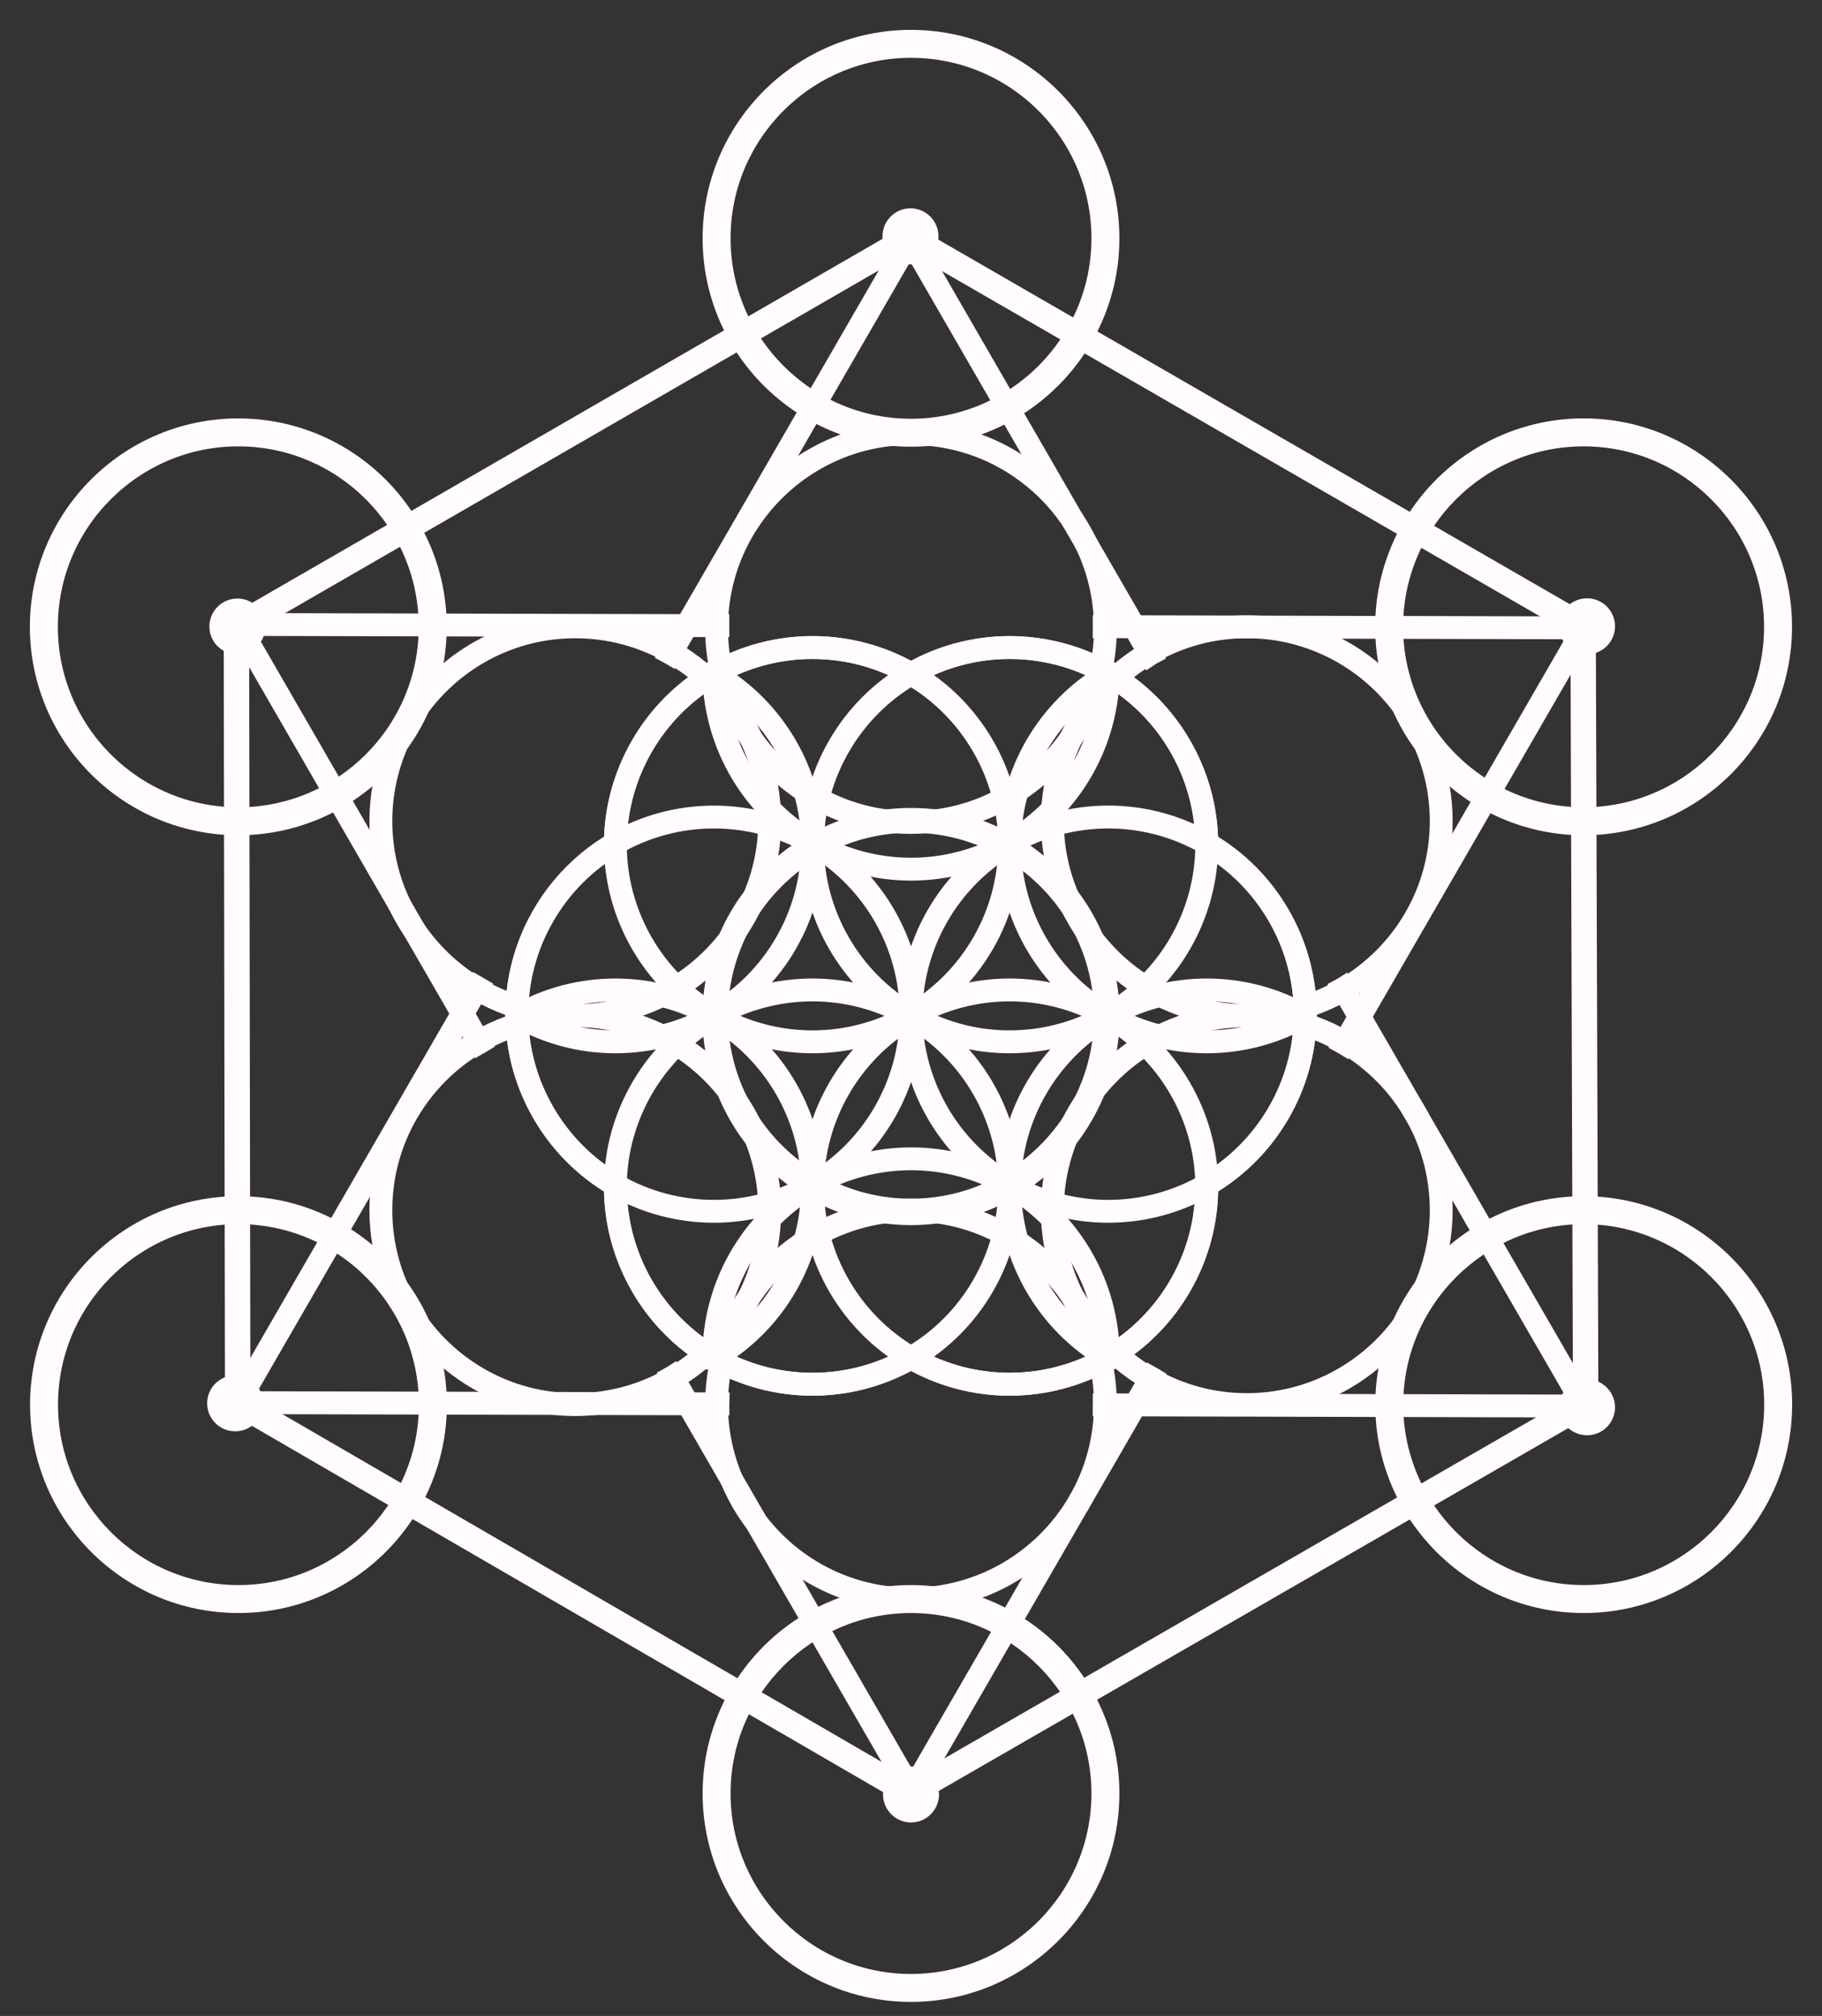
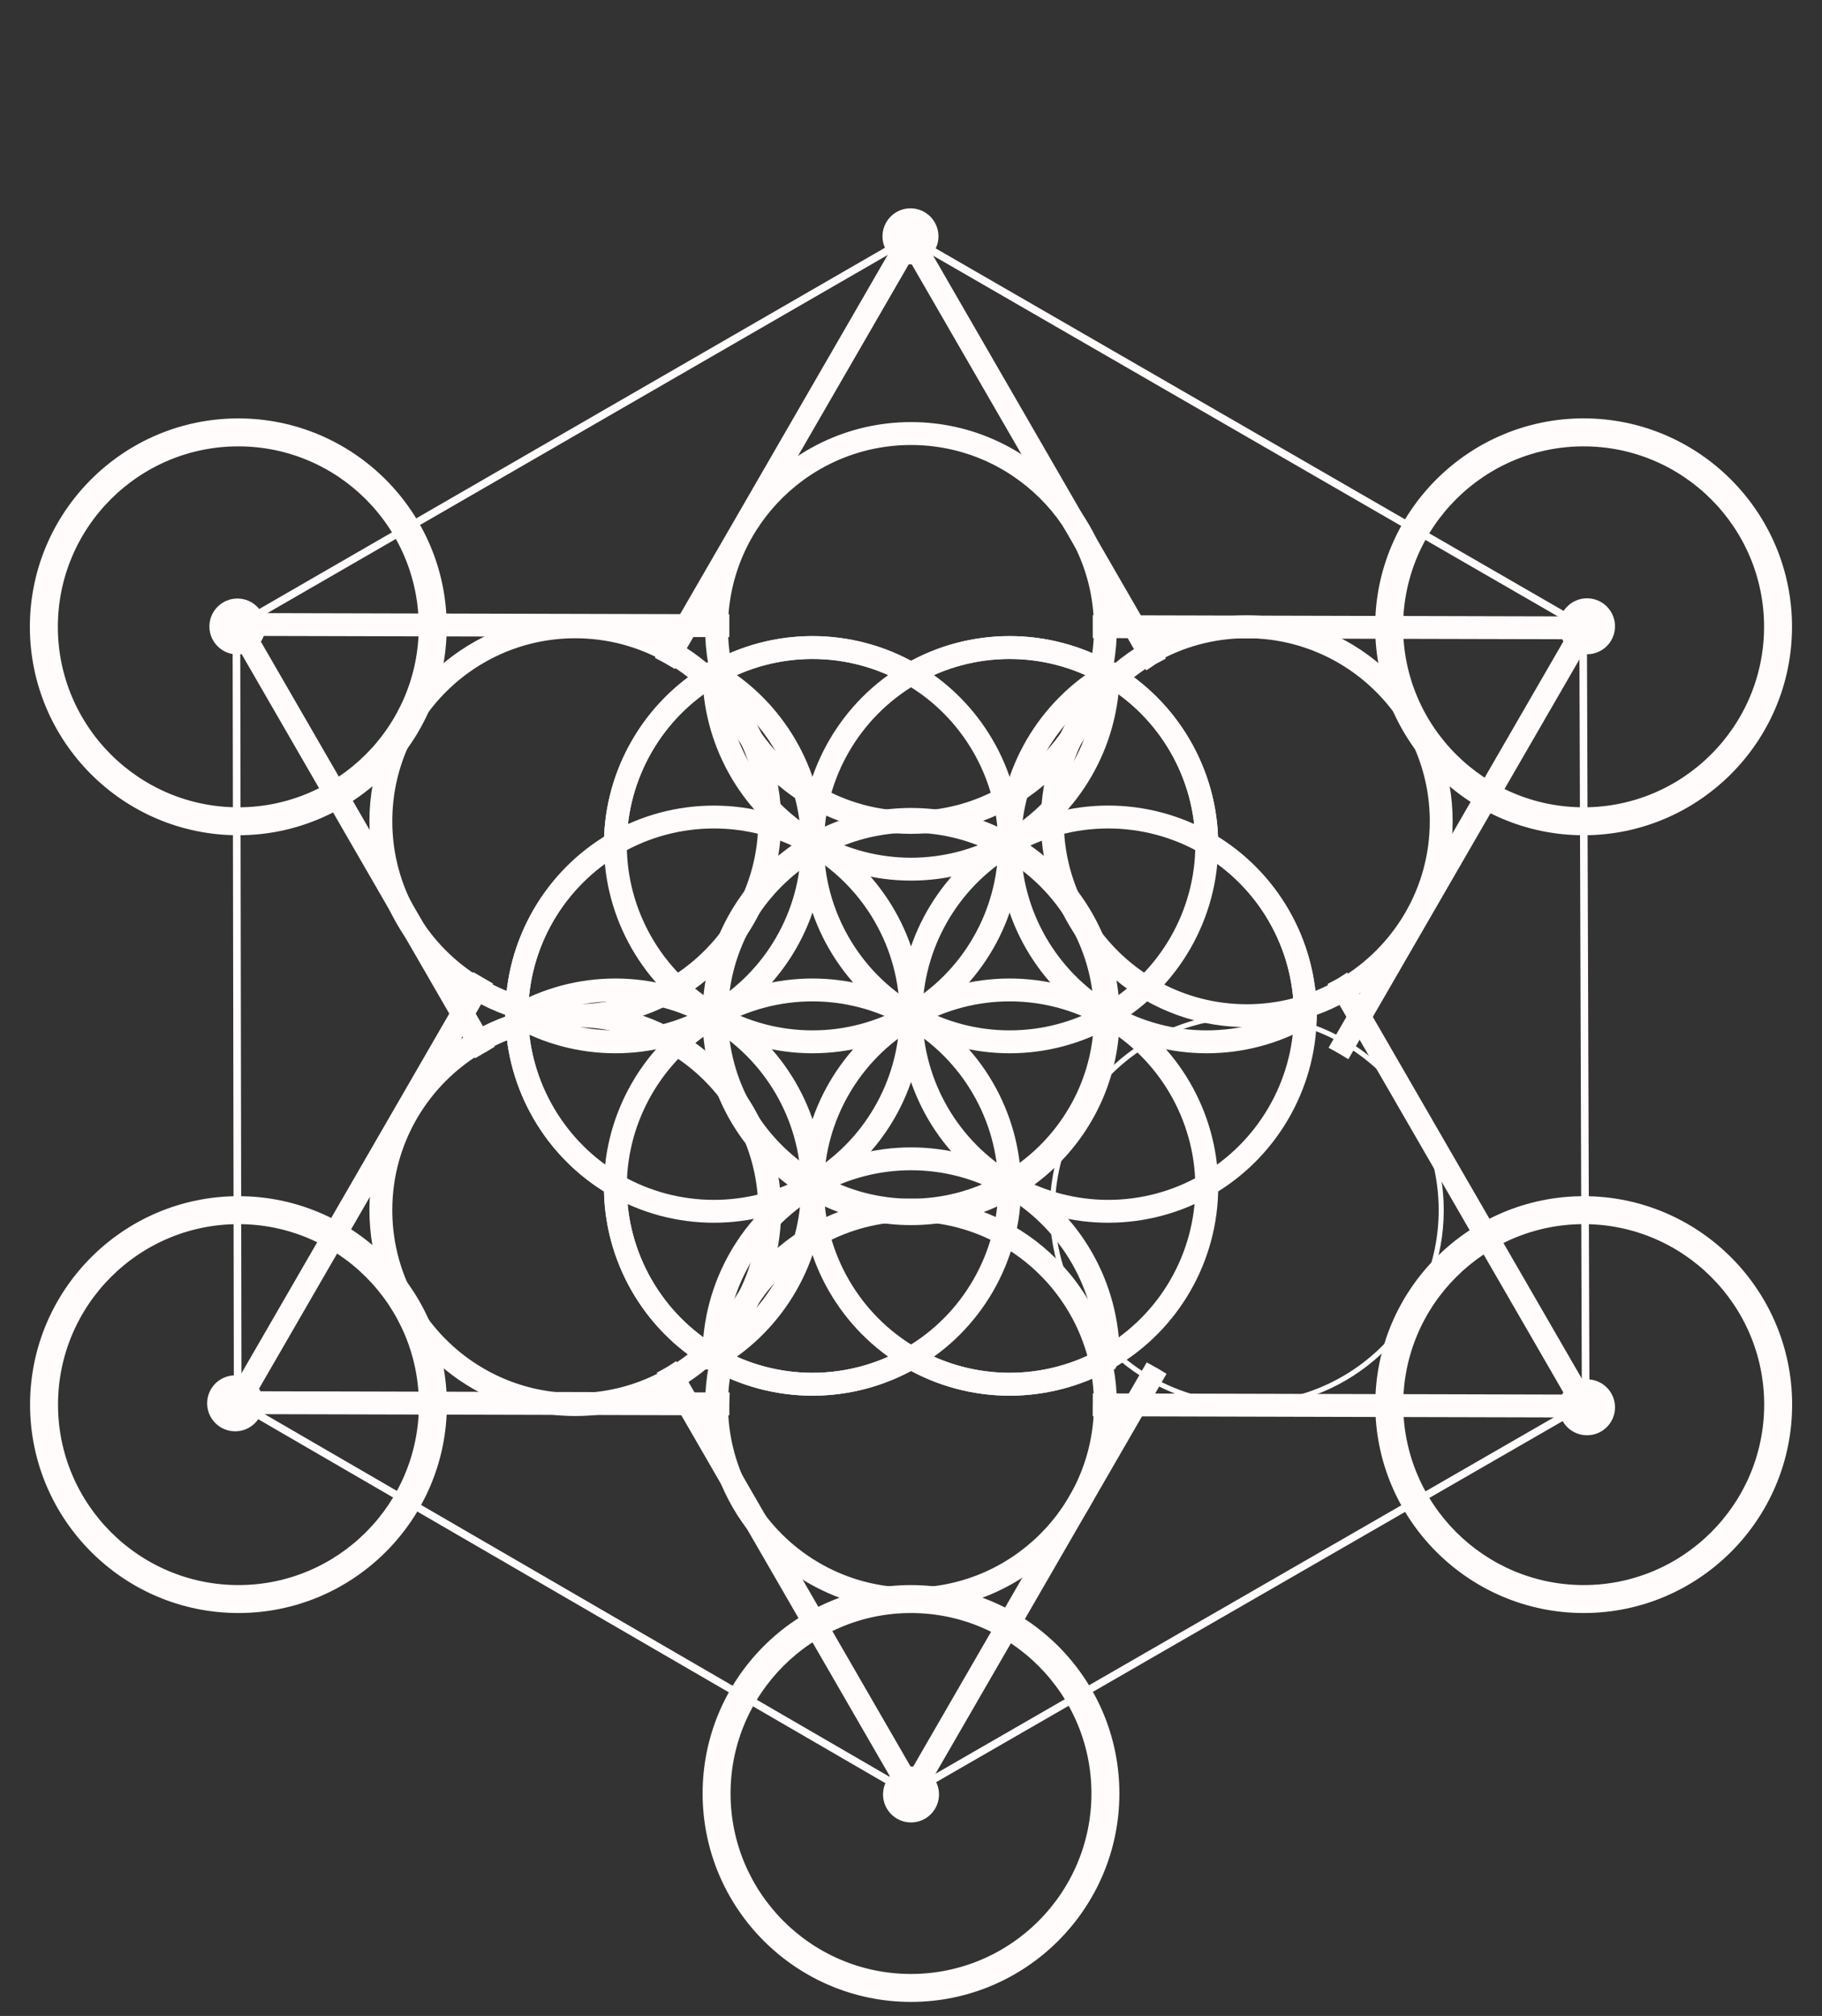
<svg xmlns="http://www.w3.org/2000/svg" width="47" height="52" viewBox="0 0 47 52" fill="none">
  <rect x="0" y="0" width="47" height="52" fill="#333333" stroke="none" />
  <path d="M19.389 28.954C19.439 29.054 19.486 29.157 19.529 29.26C19.66 29.431 19.803 29.592 19.954 29.744C20.736 30.525 21.772 31.05 22.928 31.181C23.115 31.16 23.307 31.149 23.5 31.149C21.789 31.149 20.279 30.277 19.389 28.954V28.954ZM23.5 31.149C23.307 31.149 23.115 31.16 22.928 31.181C23.115 31.203 23.306 31.215 23.5 31.215C23.693 31.215 23.885 31.203 24.073 31.181C25.452 31.024 26.663 30.305 27.471 29.26C27.514 29.157 27.56 29.054 27.61 28.954C26.722 30.277 25.209 31.149 23.5 31.149V31.149ZM22.593 21.199C21.403 21.414 20.355 22.045 19.609 22.934C19.544 23.109 19.471 23.279 19.389 23.444C20.21 22.223 21.56 21.387 23.107 21.264C22.934 21.252 22.762 21.229 22.593 21.199V21.199ZM27.934 28.398C27.838 28.591 27.729 28.776 27.61 28.954C26.722 30.277 25.209 31.149 23.5 31.149C21.789 31.149 20.279 30.277 19.389 28.954C19.27 28.776 19.162 28.591 19.066 28.398C18.735 27.735 18.549 26.988 18.549 26.199C18.549 25.41 18.735 24.663 19.066 24C19.162 23.807 19.27 23.621 19.389 23.444C20.21 22.223 21.56 21.387 23.107 21.264C23.237 21.254 23.368 21.249 23.5 21.249C23.632 21.249 23.763 21.254 23.893 21.264C25.44 21.387 26.789 22.223 27.61 23.444C27.729 23.621 27.838 23.807 27.934 24C28.264 24.663 28.45 25.41 28.45 26.199C28.45 26.988 28.264 27.735 27.934 28.398ZM28.269 24.448C28.245 24.379 28.218 24.311 28.189 24.244C28.145 24.138 28.097 24.034 28.045 23.93C27.952 23.741 27.845 23.559 27.727 23.384C27.665 23.289 27.598 23.197 27.528 23.106C27.483 23.048 27.439 22.992 27.391 22.936C26.645 22.046 25.597 21.414 24.406 21.199C24.337 21.186 24.267 21.175 24.197 21.166C24.096 21.151 23.994 21.141 23.893 21.133C23.763 21.123 23.632 21.117 23.5 21.117C23.368 21.117 23.237 21.123 23.107 21.133C23.005 21.141 22.903 21.151 22.803 21.166C22.732 21.175 22.663 21.186 22.593 21.199C21.403 21.414 20.355 22.045 19.609 22.934C19.562 22.991 19.516 23.048 19.473 23.105C19.402 23.196 19.335 23.289 19.271 23.384C19.154 23.56 19.047 23.744 18.953 23.934C18.901 24.036 18.853 24.14 18.811 24.244C18.782 24.311 18.756 24.379 18.73 24.448C18.529 24.994 18.418 25.583 18.418 26.199C18.418 26.814 18.529 27.404 18.73 27.95C18.795 28.126 18.869 28.298 18.953 28.464C19.047 28.654 19.154 28.838 19.271 29.014C19.375 29.17 19.489 29.319 19.609 29.463C20.376 30.376 21.456 31.016 22.685 31.215C22.949 31.257 23.222 31.28 23.5 31.28C23.778 31.28 24.051 31.257 24.316 31.215C25.543 31.015 26.624 30.375 27.391 29.462C27.512 29.319 27.623 29.17 27.727 29.014C27.845 28.839 27.95 28.657 28.045 28.468C28.128 28.3 28.204 28.128 28.269 27.95C28.471 27.404 28.581 26.814 28.581 26.199C28.581 25.583 28.471 24.994 28.269 24.448V24.448ZM18.73 24.448C18.529 24.994 18.418 25.583 18.418 26.199C18.418 26.814 18.529 27.404 18.73 27.95C18.777 28.006 18.823 28.063 18.868 28.121C18.936 28.21 19.004 28.303 19.066 28.398C18.735 27.735 18.549 26.988 18.549 26.199C18.549 25.41 18.735 24.663 19.066 24C18.962 24.155 18.85 24.305 18.73 24.448V24.448ZM23.107 21.264C22.934 21.252 22.762 21.229 22.593 21.199C21.403 21.414 20.355 22.045 19.609 22.934C19.544 23.109 19.471 23.279 19.389 23.444C20.21 22.223 21.56 21.387 23.107 21.264V21.264ZM19.389 28.954C19.439 29.054 19.486 29.157 19.529 29.26C19.66 29.431 19.803 29.592 19.954 29.744C20.736 30.525 21.772 31.05 22.928 31.181C23.115 31.16 23.307 31.149 23.5 31.149C21.789 31.149 20.279 30.277 19.389 28.954V28.954ZM27.391 22.936C26.645 22.046 25.597 21.414 24.406 21.199C24.237 21.229 24.066 21.252 23.893 21.264C25.44 21.387 26.789 22.223 27.61 23.444C27.529 23.279 27.455 23.11 27.391 22.936V22.936ZM19.066 24C18.962 24.155 18.85 24.305 18.73 24.448C18.529 24.994 18.418 25.583 18.418 26.199C18.418 26.814 18.529 27.404 18.73 27.95C18.777 28.006 18.823 28.063 18.868 28.121C18.936 28.21 19.004 28.303 19.066 28.398C18.735 27.735 18.549 26.988 18.549 26.199C18.549 25.41 18.735 24.663 19.066 24" fill="#FFFCFB" />
  <path d="M19.066 24C18.962 24.155 18.85 24.305 18.73 24.448C18.529 24.994 18.418 25.583 18.418 26.199C18.418 26.814 18.529 27.404 18.73 27.95C18.777 28.006 18.823 28.063 18.868 28.121C18.936 28.21 19.004 28.303 19.066 28.398C18.735 27.735 18.549 26.988 18.549 26.199C18.549 25.41 18.735 24.663 19.066 24M19.389 28.954C19.439 29.054 19.486 29.157 19.529 29.26C19.66 29.431 19.803 29.592 19.954 29.744C20.736 30.525 21.772 31.05 22.928 31.181C23.115 31.16 23.307 31.149 23.5 31.149C21.789 31.149 20.279 30.277 19.389 28.954V28.954ZM23.5 31.149C23.307 31.149 23.115 31.16 22.928 31.181C23.115 31.203 23.306 31.215 23.5 31.215C23.693 31.215 23.885 31.203 24.073 31.181C25.452 31.024 26.663 30.305 27.471 29.26C27.514 29.157 27.56 29.054 27.61 28.954C26.722 30.277 25.209 31.149 23.5 31.149V31.149ZM22.593 21.199C21.403 21.414 20.355 22.045 19.609 22.934C19.544 23.109 19.471 23.279 19.389 23.444C20.21 22.223 21.56 21.387 23.107 21.264C22.934 21.252 22.762 21.229 22.593 21.199V21.199ZM27.934 28.398C27.838 28.591 27.729 28.776 27.61 28.954C26.722 30.277 25.209 31.149 23.5 31.149C21.789 31.149 20.279 30.277 19.389 28.954C19.27 28.776 19.162 28.591 19.066 28.398C18.735 27.735 18.549 26.988 18.549 26.199C18.549 25.41 18.735 24.663 19.066 24C19.162 23.807 19.27 23.621 19.389 23.444C20.21 22.223 21.56 21.387 23.107 21.264C23.237 21.254 23.368 21.249 23.5 21.249C23.632 21.249 23.763 21.254 23.893 21.264C25.44 21.387 26.789 22.223 27.61 23.444C27.729 23.621 27.838 23.807 27.934 24C28.264 24.663 28.45 25.41 28.45 26.199C28.45 26.988 28.264 27.735 27.934 28.398ZM28.269 24.448C28.245 24.379 28.218 24.311 28.189 24.244C28.145 24.138 28.097 24.034 28.045 23.93C27.952 23.741 27.845 23.559 27.727 23.384C27.665 23.289 27.598 23.197 27.528 23.106C27.483 23.048 27.439 22.992 27.391 22.936C26.645 22.046 25.597 21.414 24.406 21.199C24.337 21.186 24.267 21.175 24.197 21.166C24.096 21.151 23.994 21.141 23.893 21.133C23.763 21.123 23.632 21.117 23.5 21.117C23.368 21.117 23.237 21.123 23.107 21.133C23.005 21.141 22.903 21.151 22.803 21.166C22.732 21.175 22.663 21.186 22.593 21.199C21.403 21.414 20.355 22.045 19.609 22.934C19.562 22.991 19.516 23.048 19.473 23.105C19.402 23.196 19.335 23.289 19.271 23.384C19.154 23.56 19.047 23.744 18.953 23.934C18.901 24.036 18.853 24.14 18.811 24.244C18.782 24.311 18.756 24.379 18.73 24.448C18.529 24.994 18.418 25.583 18.418 26.199C18.418 26.814 18.529 27.404 18.73 27.95C18.795 28.126 18.869 28.298 18.953 28.464C19.047 28.654 19.154 28.838 19.271 29.014C19.375 29.17 19.489 29.319 19.609 29.463C20.376 30.376 21.456 31.016 22.685 31.215C22.949 31.257 23.222 31.28 23.5 31.28C23.778 31.28 24.051 31.257 24.316 31.215C25.543 31.015 26.624 30.375 27.391 29.462C27.512 29.319 27.623 29.17 27.727 29.014C27.845 28.839 27.95 28.657 28.045 28.468C28.128 28.3 28.204 28.128 28.269 27.95C28.471 27.404 28.581 26.814 28.581 26.199C28.581 25.583 28.471 24.994 28.269 24.448V24.448ZM18.73 24.448C18.529 24.994 18.418 25.583 18.418 26.199C18.418 26.814 18.529 27.404 18.73 27.95C18.777 28.006 18.823 28.063 18.868 28.121C18.936 28.21 19.004 28.303 19.066 28.398C18.735 27.735 18.549 26.988 18.549 26.199C18.549 25.41 18.735 24.663 19.066 24C18.962 24.155 18.85 24.305 18.73 24.448V24.448ZM23.107 21.264C22.934 21.252 22.762 21.229 22.593 21.199C21.403 21.414 20.355 22.045 19.609 22.934C19.544 23.109 19.471 23.279 19.389 23.444C20.21 22.223 21.56 21.387 23.107 21.264V21.264ZM19.389 28.954C19.439 29.054 19.486 29.157 19.529 29.26C19.66 29.431 19.803 29.592 19.954 29.744C20.736 30.525 21.772 31.05 22.928 31.181C23.115 31.16 23.307 31.149 23.5 31.149C21.789 31.149 20.279 30.277 19.389 28.954V28.954ZM27.391 22.936C26.645 22.046 25.597 21.414 24.406 21.199C24.237 21.229 24.066 21.252 23.893 21.264C25.44 21.387 26.789 22.223 27.61 23.444C27.529 23.279 27.455 23.11 27.391 22.936V22.936Z" stroke="#FFFCFB" stroke-width="0.459" />
  <path d="M28.448 36.269C28.428 38.981 26.215 41.18 23.5 41.18C21.76 41.18 20.226 40.278 19.343 38.915C19.25 38.773 19.165 38.625 19.088 38.473L18.793 37.963C18.847 38.113 18.911 38.26 18.98 38.403C18.996 38.436 19.012 38.469 19.028 38.501C19.104 38.649 19.186 38.793 19.275 38.932C19.279 38.938 19.285 38.946 19.289 38.952C19.394 39.115 19.508 39.27 19.632 39.419C19.634 39.422 19.636 39.426 19.64 39.428C19.738 39.549 19.844 39.665 19.954 39.775C20.863 40.684 22.117 41.246 23.5 41.246C25.149 41.246 26.614 40.446 27.529 39.214C27.757 38.907 27.95 38.574 28.104 38.218C28.365 37.62 28.511 36.961 28.515 36.269H28.448ZM28.269 34.479C28.15 34.336 28.037 34.186 27.934 34.032C28.259 34.687 28.446 35.424 28.45 36.204H28.581C28.578 35.598 28.469 35.017 28.269 34.479V34.479ZM27.391 32.967C26.624 32.054 25.543 31.414 24.316 31.215C24.236 31.202 24.155 31.19 24.073 31.181C23.885 31.16 23.693 31.149 23.5 31.149C23.307 31.149 23.115 31.16 22.928 31.181C22.845 31.19 22.764 31.202 22.685 31.215C21.456 31.413 20.376 32.054 19.609 32.966C19.544 33.14 19.471 33.31 19.389 33.476C20.279 32.152 21.789 31.28 23.5 31.28C25.209 31.28 26.722 32.152 27.61 33.476C27.529 33.311 27.455 33.141 27.391 32.967V32.967ZM18.549 36.245V36.23C18.549 36.213 18.549 36.195 18.55 36.178C18.558 35.408 18.742 34.679 19.066 34.032C19.162 33.839 19.27 33.653 19.389 33.476C20.279 32.152 21.789 31.28 23.5 31.28C25.209 31.28 26.722 32.152 27.61 33.476C27.729 33.653 27.838 33.839 27.934 34.032C28.259 34.687 28.446 35.424 28.45 36.204V36.23C28.45 36.244 28.45 36.257 28.448 36.269C28.428 38.981 26.215 41.18 23.5 41.18C21.76 41.18 20.226 40.278 19.343 38.915C19.25 38.773 19.165 38.625 19.088 38.473C18.746 37.803 18.552 37.046 18.549 36.245V36.245ZM28.581 36.204C28.578 35.598 28.469 35.017 28.269 34.479C28.245 34.411 28.218 34.342 28.189 34.276C28.146 34.17 28.097 34.066 28.046 33.964C27.952 33.773 27.845 33.59 27.726 33.414C27.664 33.319 27.596 33.227 27.528 33.137C27.483 33.079 27.439 33.023 27.391 32.967C26.624 32.054 25.543 31.414 24.316 31.215C24.236 31.202 24.155 31.19 24.073 31.181C23.885 31.16 23.693 31.149 23.5 31.149C23.307 31.149 23.115 31.16 22.928 31.181C22.845 31.19 22.764 31.202 22.685 31.215C21.456 31.413 20.376 32.054 19.609 32.966C19.562 33.022 19.516 33.078 19.473 33.136C19.402 33.226 19.336 33.319 19.273 33.414C19.154 33.591 19.047 33.776 18.951 33.968C18.9 34.068 18.853 34.172 18.811 34.276C18.782 34.342 18.756 34.411 18.73 34.479C18.534 35.009 18.425 35.582 18.419 36.178C18.418 36.195 18.418 36.213 18.418 36.23V36.245C18.419 36.743 18.494 37.226 18.63 37.681C18.661 37.786 18.695 37.889 18.734 37.991C18.934 38.533 19.224 39.031 19.587 39.468C19.656 39.552 19.729 39.634 19.803 39.714C20.731 40.697 22.045 41.311 23.5 41.311C25.02 41.311 26.387 40.64 27.318 39.578C27.413 39.471 27.502 39.361 27.586 39.247C27.814 38.94 28.007 38.606 28.161 38.251C28.218 38.122 28.269 37.989 28.315 37.854C28.484 37.357 28.577 36.823 28.581 36.269C28.581 36.257 28.581 36.244 28.581 36.23C28.581 36.222 28.581 36.213 28.581 36.204V36.204ZM24.316 31.215C24.236 31.202 24.155 31.19 24.073 31.181C23.885 31.16 23.693 31.149 23.5 31.149C23.307 31.149 23.115 31.16 22.928 31.181C22.845 31.19 22.764 31.202 22.685 31.215C21.456 31.413 20.376 32.054 19.609 32.966C19.544 33.14 19.471 33.31 19.389 33.476C20.279 32.152 21.789 31.28 23.5 31.28C25.209 31.28 26.722 32.152 27.61 33.476C27.529 33.311 27.455 33.141 27.391 32.967C26.624 32.054 25.543 31.414 24.316 31.215V31.215ZM28.269 34.479C28.15 34.336 28.037 34.186 27.934 34.032C28.259 34.687 28.446 35.424 28.45 36.204H28.581C28.578 35.598 28.469 35.017 28.269 34.479" fill="#FFFCFB" />
  <path d="M28.269 34.479C28.15 34.336 28.037 34.186 27.934 34.032C28.259 34.687 28.446 35.424 28.45 36.204H28.581C28.578 35.598 28.469 35.017 28.269 34.479M28.448 36.269C28.428 38.981 26.215 41.18 23.5 41.18C21.76 41.18 20.226 40.278 19.343 38.915C19.25 38.773 19.165 38.625 19.088 38.473L18.793 37.963C18.847 38.113 18.911 38.26 18.98 38.403C18.996 38.436 19.012 38.469 19.028 38.501C19.104 38.649 19.186 38.793 19.275 38.932C19.279 38.938 19.285 38.946 19.289 38.952C19.394 39.115 19.508 39.27 19.632 39.419C19.634 39.422 19.636 39.426 19.64 39.428C19.738 39.549 19.844 39.665 19.954 39.775C20.863 40.684 22.117 41.246 23.5 41.246C25.149 41.246 26.614 40.446 27.529 39.214C27.757 38.907 27.95 38.574 28.104 38.218C28.365 37.62 28.511 36.961 28.515 36.269H28.448ZM28.269 34.479C28.15 34.336 28.037 34.186 27.934 34.032C28.259 34.687 28.446 35.424 28.45 36.204H28.581C28.578 35.598 28.469 35.017 28.269 34.479V34.479ZM27.391 32.967C26.624 32.054 25.543 31.414 24.316 31.215C24.236 31.202 24.155 31.19 24.073 31.181C23.885 31.16 23.693 31.149 23.5 31.149C23.307 31.149 23.115 31.16 22.928 31.181C22.845 31.19 22.764 31.202 22.685 31.215C21.456 31.413 20.376 32.054 19.609 32.966C19.544 33.14 19.471 33.31 19.389 33.476C20.279 32.152 21.789 31.28 23.5 31.28C25.209 31.28 26.722 32.152 27.61 33.476C27.529 33.311 27.455 33.141 27.391 32.967V32.967ZM18.549 36.245V36.23C18.549 36.213 18.549 36.195 18.55 36.178C18.558 35.408 18.742 34.679 19.066 34.032C19.162 33.839 19.27 33.653 19.389 33.476C20.279 32.152 21.789 31.28 23.5 31.28C25.209 31.28 26.722 32.152 27.61 33.476C27.729 33.653 27.838 33.839 27.934 34.032C28.259 34.687 28.446 35.424 28.45 36.204V36.23C28.45 36.244 28.45 36.257 28.448 36.269C28.428 38.981 26.215 41.18 23.5 41.18C21.76 41.18 20.226 40.278 19.343 38.915C19.25 38.773 19.165 38.625 19.088 38.473C18.746 37.803 18.552 37.046 18.549 36.245V36.245ZM28.581 36.204C28.578 35.598 28.469 35.017 28.269 34.479C28.245 34.411 28.218 34.342 28.189 34.276C28.146 34.17 28.097 34.066 28.046 33.964C27.952 33.773 27.845 33.59 27.726 33.414C27.664 33.319 27.596 33.227 27.528 33.137C27.483 33.079 27.439 33.023 27.391 32.967C26.624 32.054 25.543 31.414 24.316 31.215C24.236 31.202 24.155 31.19 24.073 31.181C23.885 31.16 23.693 31.149 23.5 31.149C23.307 31.149 23.115 31.16 22.928 31.181C22.845 31.19 22.764 31.202 22.685 31.215C21.456 31.413 20.376 32.054 19.609 32.966C19.562 33.022 19.516 33.078 19.473 33.136C19.402 33.226 19.336 33.319 19.273 33.414C19.154 33.591 19.047 33.776 18.951 33.968C18.9 34.068 18.853 34.172 18.811 34.276C18.782 34.342 18.756 34.411 18.73 34.479C18.534 35.009 18.425 35.582 18.419 36.178C18.418 36.195 18.418 36.213 18.418 36.23V36.245C18.419 36.743 18.494 37.226 18.63 37.681C18.661 37.786 18.695 37.889 18.734 37.991C18.934 38.533 19.224 39.031 19.587 39.468C19.656 39.552 19.729 39.634 19.803 39.714C20.731 40.697 22.045 41.311 23.5 41.311C25.02 41.311 26.387 40.64 27.318 39.578C27.413 39.471 27.502 39.361 27.586 39.247C27.814 38.94 28.007 38.606 28.161 38.251C28.218 38.122 28.269 37.989 28.315 37.854C28.484 37.357 28.577 36.823 28.581 36.269C28.581 36.257 28.581 36.244 28.581 36.23C28.581 36.222 28.581 36.213 28.581 36.204V36.204ZM24.316 31.215C24.236 31.202 24.155 31.19 24.073 31.181C23.885 31.16 23.693 31.149 23.5 31.149C23.307 31.149 23.115 31.16 22.928 31.181C22.845 31.19 22.764 31.202 22.685 31.215C21.456 31.413 20.376 32.054 19.609 32.966C19.544 33.14 19.471 33.31 19.389 33.476C20.279 32.152 21.789 31.28 23.5 31.28C25.209 31.28 26.722 32.152 27.61 33.476C27.529 33.311 27.455 33.141 27.391 32.967C26.624 32.054 25.543 31.414 24.316 31.215V31.215Z" stroke="#FFFCFB" stroke-width="0.459" />
  <path d="M19.61 29.463C19.489 29.32 19.376 29.17 19.271 29.014C19.603 29.677 19.789 30.425 19.789 31.215C19.789 32.004 19.605 32.751 19.273 33.414C19.336 33.319 19.402 33.226 19.472 33.137C19.517 33.079 19.562 33.022 19.61 32.966C19.811 32.42 19.921 31.83 19.921 31.215C19.921 30.599 19.811 30.009 19.61 29.463ZM19.61 29.463C19.489 29.32 19.376 29.17 19.271 29.014C19.603 29.677 19.789 30.425 19.789 31.215C19.789 32.004 19.605 32.751 19.273 33.414C19.336 33.319 19.402 33.226 19.472 33.137C19.517 33.079 19.562 33.022 19.61 32.966C19.811 32.42 19.921 31.83 19.921 31.215C19.921 30.599 19.811 30.009 19.61 29.463ZM19.61 29.463C19.585 29.395 19.558 29.327 19.529 29.26C19.487 29.157 19.44 29.054 19.389 28.954C19.293 28.761 19.186 28.576 19.066 28.398C19.004 28.303 18.937 28.21 18.868 28.121C18.824 28.063 18.779 28.006 18.73 27.95C17.965 27.038 16.884 26.398 15.655 26.199C15.391 26.243 15.118 26.264 14.839 26.264C16.551 26.264 18.064 27.138 18.952 28.464C19.072 28.639 19.178 28.823 19.271 29.014C19.603 29.677 19.789 30.425 19.789 31.215C19.789 32.004 19.605 32.751 19.273 33.414C19.336 33.319 19.402 33.226 19.472 33.137C19.517 33.079 19.562 33.022 19.61 32.966C19.811 32.42 19.921 31.83 19.921 31.215C19.921 30.599 19.811 30.009 19.61 29.463V29.463ZM19.273 33.414C19.178 33.607 19.072 33.791 18.951 33.968C18.538 34.582 17.994 35.098 17.356 35.476C17.337 35.487 17.318 35.498 17.3 35.509C16.576 35.926 15.734 36.164 14.839 36.164C12.11 36.164 9.89 33.944 9.89 31.215C9.89 29.393 10.879 27.797 12.349 26.939C12.368 26.928 12.387 26.916 12.406 26.906C13.125 26.498 13.955 26.264 14.839 26.264C16.551 26.264 18.064 27.138 18.952 28.464C19.072 28.639 19.178 28.823 19.271 29.014C19.603 29.677 19.789 30.425 19.789 31.215C19.789 32.004 19.605 32.751 19.273 33.414V33.414ZM19.61 29.463C19.585 29.395 19.558 29.327 19.529 29.26C19.487 29.157 19.44 29.054 19.389 28.954C19.293 28.761 19.186 28.576 19.066 28.398C19.004 28.303 18.937 28.21 18.868 28.121C18.824 28.063 18.779 28.006 18.73 27.95C17.965 27.038 16.884 26.398 15.655 26.199C15.576 26.186 15.494 26.175 15.413 26.166C15.225 26.145 15.034 26.133 14.839 26.133C14.646 26.133 14.455 26.145 14.267 26.166C14.186 26.175 14.104 26.186 14.024 26.199C13.42 26.297 12.852 26.502 12.34 26.793C12.322 26.803 12.302 26.813 12.283 26.825C11.738 27.143 11.259 27.56 10.868 28.05C10.551 28.445 10.293 28.889 10.106 29.367C9.882 29.94 9.759 30.563 9.759 31.215C9.759 33.624 11.445 35.647 13.698 36.166C13.811 36.193 13.926 36.215 14.043 36.234C14.302 36.274 14.568 36.296 14.839 36.296C15.103 36.296 15.36 36.275 15.612 36.238H15.614C15.729 36.219 15.843 36.197 15.955 36.172C16.457 36.06 16.931 35.871 17.366 35.623C17.386 35.611 17.404 35.6 17.423 35.589C17.919 35.295 18.362 34.919 18.73 34.479C18.85 34.336 18.963 34.186 19.066 34.032C19.186 33.854 19.293 33.668 19.389 33.476C19.472 33.31 19.545 33.14 19.61 32.966C19.811 32.42 19.921 31.83 19.921 31.215C19.921 30.599 19.811 30.009 19.61 29.463V29.463ZM19.61 29.463C19.585 29.395 19.558 29.327 19.529 29.26C19.487 29.157 19.44 29.054 19.389 28.954C19.293 28.761 19.186 28.576 19.066 28.398C19.004 28.303 18.937 28.21 18.868 28.121C18.824 28.063 18.779 28.006 18.73 27.95C17.965 27.038 16.884 26.398 15.655 26.199C15.391 26.243 15.118 26.264 14.839 26.264C16.551 26.264 18.064 27.138 18.952 28.464C19.072 28.639 19.178 28.823 19.271 29.014C19.603 29.677 19.789 30.425 19.789 31.215C19.789 32.004 19.605 32.751 19.273 33.414C19.336 33.319 19.402 33.226 19.472 33.137C19.517 33.079 19.562 33.022 19.61 32.966C19.811 32.42 19.921 31.83 19.921 31.215C19.921 30.599 19.811 30.009 19.61 29.463V29.463ZM19.61 29.463C19.585 29.395 19.558 29.327 19.529 29.26C19.487 29.157 19.44 29.054 19.389 28.954C19.293 28.761 19.186 28.576 19.066 28.398C19.004 28.303 18.937 28.21 18.868 28.121C18.824 28.063 18.779 28.006 18.73 27.95C17.965 27.038 16.884 26.398 15.655 26.199C15.391 26.243 15.118 26.264 14.839 26.264C16.551 26.264 18.064 27.138 18.952 28.464C19.072 28.639 19.178 28.823 19.271 29.014C19.603 29.677 19.789 30.425 19.789 31.215C19.789 32.004 19.605 32.751 19.273 33.414C19.336 33.319 19.402 33.226 19.472 33.137C19.517 33.079 19.562 33.022 19.61 32.966C19.811 32.42 19.921 31.83 19.921 31.215C19.921 30.599 19.811 30.009 19.61 29.463V29.463ZM19.61 29.463C19.489 29.32 19.376 29.17 19.271 29.014C19.603 29.677 19.789 30.425 19.789 31.215C19.789 32.004 19.605 32.751 19.273 33.414C19.336 33.319 19.402 33.226 19.472 33.137C19.517 33.079 19.562 33.022 19.61 32.966C19.811 32.42 19.921 31.83 19.921 31.215C19.921 30.599 19.811 30.009 19.61 29.463Z" fill="#FFFCFB" stroke="#FFFCFB" stroke-width="0.459" />
  <path d="M14.839 26.133C15.034 26.133 15.225 26.144 15.413 26.166C16.791 26.009 18.003 25.29 18.811 24.244C18.854 24.14 18.902 24.036 18.952 23.934C18.064 25.26 16.551 26.133 14.839 26.133V26.133ZM19.629 19.484C19.519 19.358 19.418 19.226 19.325 19.089C19.623 19.726 19.789 20.435 19.789 21.183C19.789 21.974 19.603 22.721 19.271 23.384C19.178 23.575 19.072 23.758 18.952 23.934C18.064 25.26 16.551 26.133 14.839 26.133C13.937 26.133 13.09 25.89 12.361 25.466L12.327 25.523L12.294 25.579C12.82 25.885 13.402 26.098 14.024 26.199C14.289 26.242 14.562 26.264 14.839 26.264C15.118 26.264 15.391 26.242 15.655 26.199C16.884 26 17.965 25.36 18.73 24.448C18.85 24.305 18.963 24.155 19.066 24C19.186 23.822 19.293 23.637 19.389 23.444C19.472 23.279 19.545 23.109 19.61 22.934C19.811 22.389 19.921 21.799 19.921 21.183C19.921 20.587 19.817 20.016 19.629 19.484V19.484ZM19.629 19.484C19.519 19.358 19.418 19.226 19.325 19.089C19.623 19.726 19.789 20.435 19.789 21.183C19.789 21.974 19.603 22.721 19.271 23.384C19.178 23.575 19.072 23.758 18.952 23.934C18.064 25.26 16.551 26.133 14.839 26.133C13.937 26.133 13.09 25.89 12.361 25.466L12.327 25.523L12.294 25.579C12.82 25.885 13.402 26.098 14.024 26.199C14.289 26.242 14.562 26.264 14.839 26.264C15.118 26.264 15.391 26.242 15.655 26.199C16.884 26 17.965 25.36 18.73 24.448C18.85 24.305 18.963 24.155 19.066 24C19.186 23.822 19.293 23.637 19.389 23.444C19.472 23.279 19.545 23.109 19.61 22.934C19.811 22.389 19.921 21.799 19.921 21.183C19.921 20.587 19.817 20.016 19.629 19.484V19.484ZM19.271 23.384C19.178 23.575 19.072 23.758 18.952 23.934C18.064 25.26 16.551 26.133 14.839 26.133C13.937 26.133 13.09 25.89 12.361 25.466C12.341 25.455 12.323 25.444 12.304 25.432C10.86 24.568 9.89 22.986 9.89 21.183C9.89 18.454 12.11 16.234 14.839 16.234C15.716 16.234 16.54 16.462 17.256 16.864C17.274 16.874 17.293 16.886 17.311 16.897C17.943 17.261 18.485 17.762 18.902 18.356C19.062 18.587 19.204 18.832 19.325 19.089C19.623 19.726 19.789 20.435 19.789 21.183C19.789 21.974 19.603 22.721 19.271 23.384V23.384ZM19.629 19.484C19.606 19.42 19.581 19.357 19.557 19.294C19.557 19.294 19.557 19.293 19.555 19.293C19.52 19.203 19.482 19.114 19.44 19.027C19.319 18.77 19.178 18.524 19.016 18.293C18.96 18.211 18.902 18.132 18.841 18.055C18.799 18.002 18.756 17.949 18.711 17.898C18.336 17.455 17.885 17.077 17.379 16.783C17.36 16.772 17.34 16.761 17.321 16.751C16.807 16.461 16.238 16.259 15.632 16.164C15.374 16.123 15.109 16.102 14.839 16.102C14.579 16.102 14.322 16.122 14.072 16.16C11.633 16.531 9.759 18.643 9.759 21.183C9.759 21.731 9.846 22.257 10.008 22.752C10.047 22.875 10.089 22.995 10.14 23.113C10.313 23.532 10.54 23.924 10.812 24.278C10.891 24.38 10.973 24.479 11.06 24.576C11.401 24.955 11.798 25.284 12.239 25.546C12.257 25.558 12.276 25.569 12.294 25.579C12.82 25.885 13.402 26.098 14.024 26.199C14.289 26.242 14.562 26.264 14.839 26.264C15.118 26.264 15.391 26.242 15.655 26.199C16.884 26 17.965 25.36 18.73 24.448C18.85 24.305 18.963 24.155 19.066 24C19.186 23.822 19.293 23.637 19.389 23.444C19.472 23.279 19.545 23.109 19.61 22.934C19.811 22.389 19.921 21.799 19.921 21.183C19.921 20.587 19.817 20.016 19.629 19.484V19.484ZM19.629 19.484C19.519 19.358 19.418 19.226 19.325 19.089C19.623 19.726 19.789 20.435 19.789 21.183C19.789 21.974 19.603 22.721 19.271 23.384C19.178 23.575 19.072 23.758 18.952 23.934C18.064 25.26 16.551 26.133 14.839 26.133C13.937 26.133 13.09 25.89 12.361 25.466L12.327 25.523L12.294 25.579C12.82 25.885 13.402 26.098 14.024 26.199C14.289 26.242 14.562 26.264 14.839 26.264C15.118 26.264 15.391 26.242 15.655 26.199C16.884 26 17.965 25.36 18.73 24.448C18.85 24.305 18.963 24.155 19.066 24C19.186 23.822 19.293 23.637 19.389 23.444C19.472 23.279 19.545 23.109 19.61 22.934C19.811 22.389 19.921 21.799 19.921 21.183C19.921 20.587 19.817 20.016 19.629 19.484V19.484ZM19.629 19.484C19.519 19.358 19.418 19.226 19.325 19.089C19.623 19.726 19.789 20.435 19.789 21.183C19.789 21.974 19.603 22.721 19.271 23.384C19.178 23.575 19.072 23.758 18.952 23.934C18.064 25.26 16.551 26.133 14.839 26.133C13.937 26.133 13.09 25.89 12.361 25.466L12.327 25.523L12.294 25.579C12.82 25.885 13.402 26.098 14.024 26.199C14.289 26.242 14.562 26.264 14.839 26.264C15.118 26.264 15.391 26.242 15.655 26.199C16.884 26 17.965 25.36 18.73 24.448C18.85 24.305 18.963 24.155 19.066 24C19.186 23.822 19.293 23.637 19.389 23.444C19.472 23.279 19.545 23.109 19.61 22.934C19.811 22.389 19.921 21.799 19.921 21.183C19.921 20.587 19.817 20.016 19.629 19.484V19.484ZM14.839 26.133C15.034 26.133 15.225 26.144 15.413 26.166C16.791 26.009 18.003 25.29 18.811 24.244C18.854 24.14 18.902 24.036 18.952 23.934C18.064 25.26 16.551 26.133 14.839 26.133" fill="#FFFCFB" />
  <path d="M14.839 26.133C15.034 26.133 15.225 26.144 15.413 26.166C16.791 26.009 18.003 25.29 18.811 24.244C18.854 24.14 18.902 24.036 18.952 23.934C18.064 25.26 16.551 26.133 14.839 26.133M14.839 26.133C15.034 26.133 15.225 26.144 15.413 26.166C16.791 26.009 18.003 25.29 18.811 24.244C18.854 24.14 18.902 24.036 18.952 23.934C18.064 25.26 16.551 26.133 14.839 26.133V26.133ZM19.629 19.484C19.519 19.358 19.418 19.226 19.325 19.089C19.623 19.726 19.789 20.435 19.789 21.183C19.789 21.974 19.603 22.721 19.271 23.384C19.178 23.575 19.072 23.758 18.952 23.934C18.064 25.26 16.551 26.133 14.839 26.133C13.937 26.133 13.09 25.89 12.361 25.466L12.327 25.523L12.294 25.579C12.82 25.885 13.402 26.098 14.024 26.199C14.289 26.242 14.562 26.264 14.839 26.264C15.118 26.264 15.391 26.242 15.655 26.199C16.884 26 17.965 25.36 18.73 24.448C18.85 24.305 18.963 24.155 19.066 24C19.186 23.822 19.293 23.637 19.389 23.444C19.472 23.279 19.545 23.109 19.61 22.934C19.811 22.389 19.921 21.799 19.921 21.183C19.921 20.587 19.817 20.016 19.629 19.484V19.484ZM19.629 19.484C19.519 19.358 19.418 19.226 19.325 19.089C19.623 19.726 19.789 20.435 19.789 21.183C19.789 21.974 19.603 22.721 19.271 23.384C19.178 23.575 19.072 23.758 18.952 23.934C18.064 25.26 16.551 26.133 14.839 26.133C13.937 26.133 13.09 25.89 12.361 25.466L12.327 25.523L12.294 25.579C12.82 25.885 13.402 26.098 14.024 26.199C14.289 26.242 14.562 26.264 14.839 26.264C15.118 26.264 15.391 26.242 15.655 26.199C16.884 26 17.965 25.36 18.73 24.448C18.85 24.305 18.963 24.155 19.066 24C19.186 23.822 19.293 23.637 19.389 23.444C19.472 23.279 19.545 23.109 19.61 22.934C19.811 22.389 19.921 21.799 19.921 21.183C19.921 20.587 19.817 20.016 19.629 19.484V19.484ZM19.271 23.384C19.178 23.575 19.072 23.758 18.952 23.934C18.064 25.26 16.551 26.133 14.839 26.133C13.937 26.133 13.09 25.89 12.361 25.466C12.341 25.455 12.323 25.444 12.304 25.432C10.86 24.568 9.89 22.986 9.89 21.183C9.89 18.454 12.11 16.234 14.839 16.234C15.716 16.234 16.54 16.462 17.256 16.864C17.274 16.874 17.293 16.886 17.311 16.897C17.943 17.261 18.485 17.762 18.902 18.356C19.062 18.587 19.204 18.832 19.325 19.089C19.623 19.726 19.789 20.435 19.789 21.183C19.789 21.974 19.603 22.721 19.271 23.384V23.384ZM19.629 19.484C19.606 19.42 19.581 19.357 19.557 19.294C19.557 19.294 19.557 19.293 19.555 19.293C19.52 19.203 19.482 19.114 19.44 19.027C19.319 18.77 19.178 18.524 19.016 18.293C18.96 18.211 18.902 18.132 18.841 18.055C18.799 18.002 18.756 17.949 18.711 17.898C18.336 17.455 17.885 17.077 17.379 16.783C17.36 16.772 17.34 16.761 17.321 16.751C16.807 16.461 16.238 16.259 15.632 16.164C15.374 16.123 15.109 16.102 14.839 16.102C14.579 16.102 14.322 16.122 14.072 16.16C11.633 16.531 9.759 18.643 9.759 21.183C9.759 21.731 9.846 22.257 10.008 22.752C10.047 22.875 10.089 22.995 10.14 23.113C10.313 23.532 10.54 23.924 10.812 24.278C10.891 24.38 10.973 24.479 11.06 24.576C11.401 24.955 11.798 25.284 12.239 25.546C12.257 25.558 12.276 25.569 12.294 25.579C12.82 25.885 13.402 26.098 14.024 26.199C14.289 26.242 14.562 26.264 14.839 26.264C15.118 26.264 15.391 26.242 15.655 26.199C16.884 26 17.965 25.36 18.73 24.448C18.85 24.305 18.963 24.155 19.066 24C19.186 23.822 19.293 23.637 19.389 23.444C19.472 23.279 19.545 23.109 19.61 22.934C19.811 22.389 19.921 21.799 19.921 21.183C19.921 20.587 19.817 20.016 19.629 19.484V19.484ZM19.629 19.484C19.519 19.358 19.418 19.226 19.325 19.089C19.623 19.726 19.789 20.435 19.789 21.183C19.789 21.974 19.603 22.721 19.271 23.384C19.178 23.575 19.072 23.758 18.952 23.934C18.064 25.26 16.551 26.133 14.839 26.133C13.937 26.133 13.09 25.89 12.361 25.466L12.327 25.523L12.294 25.579C12.82 25.885 13.402 26.098 14.024 26.199C14.289 26.242 14.562 26.264 14.839 26.264C15.118 26.264 15.391 26.242 15.655 26.199C16.884 26 17.965 25.36 18.73 24.448C18.85 24.305 18.963 24.155 19.066 24C19.186 23.822 19.293 23.637 19.389 23.444C19.472 23.279 19.545 23.109 19.61 22.934C19.811 22.389 19.921 21.799 19.921 21.183C19.921 20.587 19.817 20.016 19.629 19.484V19.484ZM19.629 19.484C19.519 19.358 19.418 19.226 19.325 19.089C19.623 19.726 19.789 20.435 19.789 21.183C19.789 21.974 19.603 22.721 19.271 23.384C19.178 23.575 19.072 23.758 18.952 23.934C18.064 25.26 16.551 26.133 14.839 26.133C13.937 26.133 13.09 25.89 12.361 25.466L12.327 25.523L12.294 25.579C12.82 25.885 13.402 26.098 14.024 26.199C14.289 26.242 14.562 26.264 14.839 26.264C15.118 26.264 15.391 26.242 15.655 26.199C16.884 26 17.965 25.36 18.73 24.448C18.85 24.305 18.963 24.155 19.066 24C19.186 23.822 19.293 23.637 19.389 23.444C19.472 23.279 19.545 23.109 19.61 22.934C19.811 22.389 19.921 21.799 19.921 21.183C19.921 20.587 19.817 20.016 19.629 19.484V19.484Z" stroke="#FFFCFB" stroke-width="0.459" />
  <path d="M27.212 21.183C27.212 20.435 27.379 19.726 27.678 19.089C27.582 19.226 27.481 19.358 27.373 19.484C27.184 20.016 27.08 20.587 27.08 21.183C27.08 21.799 27.191 22.389 27.392 22.936C27.439 22.992 27.486 23.048 27.529 23.106C27.599 23.197 27.667 23.289 27.73 23.384C27.399 22.721 27.212 21.974 27.212 21.183ZM27.212 21.183C27.212 20.435 27.379 19.726 27.678 19.089C27.582 19.226 27.481 19.358 27.373 19.484C27.184 20.016 27.08 20.587 27.08 21.183C27.08 21.799 27.191 22.389 27.392 22.936C27.439 22.992 27.486 23.048 27.529 23.106C27.599 23.197 27.667 23.289 27.73 23.384C27.399 22.721 27.212 21.974 27.212 21.183ZM27.212 21.183C27.212 20.435 27.379 19.726 27.678 19.089C27.582 19.226 27.481 19.358 27.373 19.484C27.184 20.016 27.08 20.587 27.08 21.183C27.08 21.799 27.191 22.389 27.392 22.936C27.439 22.992 27.486 23.048 27.529 23.106C27.599 23.197 27.667 23.289 27.73 23.384C27.399 22.721 27.212 21.974 27.212 21.183ZM34.662 25.453C34.644 25.465 34.626 25.476 34.606 25.486C33.885 25.898 33.05 26.133 32.161 26.133C30.448 26.133 28.935 25.258 28.046 23.93C27.929 23.756 27.824 23.574 27.73 23.384C27.399 22.721 27.212 21.974 27.212 21.183C27.212 20.435 27.379 19.726 27.678 19.089C27.797 18.833 27.939 18.589 28.099 18.358C28.507 17.773 29.039 17.279 29.655 16.917C29.673 16.905 29.693 16.894 29.711 16.884C30.434 16.47 31.27 16.233 32.161 16.233C34.891 16.233 37.112 18.454 37.112 21.183C37.112 23.001 36.127 24.593 34.662 25.453V25.453ZM33.197 16.209C33.065 16.181 32.932 16.159 32.796 16.141C32.588 16.115 32.376 16.102 32.161 16.102C31.957 16.102 31.753 16.114 31.555 16.138C31.419 16.154 31.284 16.176 31.152 16.203C30.615 16.312 30.107 16.506 29.647 16.77C29.627 16.781 29.607 16.792 29.589 16.803C29.095 17.093 28.657 17.464 28.29 17.898C28.246 17.949 28.203 18.002 28.161 18.055C28.1 18.132 28.041 18.211 27.985 18.293C27.824 18.524 27.682 18.77 27.561 19.027C27.519 19.114 27.481 19.203 27.445 19.293V19.294C27.42 19.357 27.396 19.42 27.373 19.484C27.184 20.016 27.08 20.587 27.08 21.183C27.08 21.799 27.191 22.389 27.392 22.936C27.456 23.11 27.529 23.28 27.612 23.444C27.707 23.636 27.817 23.822 27.935 24C28.038 24.155 28.151 24.305 28.27 24.448C29.038 25.36 30.118 26 31.346 26.199C31.611 26.242 31.884 26.264 32.161 26.264C32.439 26.264 32.712 26.242 32.978 26.199C33.584 26.101 34.156 25.894 34.671 25.6C34.69 25.589 34.71 25.579 34.728 25.567C35.247 25.263 35.708 24.868 36.088 24.406C36.231 24.232 36.363 24.048 36.481 23.857C36.538 23.764 36.593 23.67 36.644 23.574C36.749 23.378 36.842 23.175 36.92 22.965C37.129 22.41 37.243 21.81 37.243 21.183C37.243 18.737 35.504 16.687 33.197 16.209V16.209ZM27.212 21.183C27.212 20.435 27.379 19.726 27.678 19.089C27.582 19.226 27.481 19.358 27.373 19.484C27.184 20.016 27.08 20.587 27.08 21.183C27.08 21.799 27.191 22.389 27.392 22.936C27.439 22.992 27.486 23.048 27.529 23.106C27.599 23.197 27.667 23.289 27.73 23.384C27.399 22.721 27.212 21.974 27.212 21.183ZM27.212 21.183C27.212 20.435 27.379 19.726 27.678 19.089C27.582 19.226 27.481 19.358 27.373 19.484C27.184 20.016 27.08 20.587 27.08 21.183C27.08 21.799 27.191 22.389 27.392 22.936C27.439 22.992 27.486 23.048 27.529 23.106C27.599 23.197 27.667 23.289 27.73 23.384C27.399 22.721 27.212 21.974 27.212 21.183ZM27.212 21.183C27.212 20.435 27.379 19.726 27.678 19.089C27.582 19.226 27.481 19.358 27.373 19.484C27.184 20.016 27.08 20.587 27.08 21.183C27.08 21.799 27.191 22.389 27.392 22.936C27.439 22.992 27.486 23.048 27.529 23.106C27.599 23.197 27.667 23.289 27.73 23.384C27.399 22.721 27.212 21.974 27.212 21.183Z" fill="#FFFCFB" stroke="#FFFCFB" stroke-width="0.459" />
  <path d="M31.346 26.199C30.118 26.398 29.038 27.038 28.27 27.95C28.206 28.128 28.13 28.301 28.046 28.469C28.934 27.14 30.448 26.265 32.161 26.265C31.884 26.265 31.611 26.243 31.346 26.199V26.199ZM31.346 26.199C30.118 26.398 29.038 27.038 28.27 27.95C28.206 28.128 28.13 28.301 28.046 28.469C28.934 27.14 30.448 26.265 32.161 26.265C31.884 26.265 31.611 26.243 31.346 26.199V26.199ZM31.346 26.199C30.118 26.398 29.038 27.038 28.27 27.95C28.206 28.128 28.13 28.301 28.046 28.469C28.934 27.14 30.448 26.265 32.161 26.265C31.884 26.265 31.611 26.243 31.346 26.199V26.199ZM32.161 36.165C31.282 36.165 30.454 35.934 29.737 35.529C29.717 35.518 29.697 35.507 29.679 35.495C29.025 35.116 28.467 34.591 28.047 33.964C27.929 33.788 27.822 33.605 27.728 33.414C27.397 32.751 27.212 32.005 27.212 31.215C27.212 30.425 27.399 29.677 27.73 29.014C27.824 28.824 27.929 28.642 28.046 28.469C28.934 27.14 30.448 26.265 32.161 26.265C33.061 26.265 33.904 26.505 34.631 26.926C34.651 26.938 34.669 26.949 34.688 26.959C36.139 27.823 37.112 29.408 37.112 31.215C37.112 33.945 34.891 36.165 32.161 36.165V36.165ZM36.978 29.592C36.931 29.457 36.879 29.325 36.823 29.195C36.67 28.84 36.475 28.506 36.248 28.199C36.164 28.083 36.074 27.973 35.98 27.867C35.628 27.466 35.214 27.12 34.753 26.846C34.735 26.834 34.715 26.823 34.697 26.812C34.175 26.511 33.596 26.299 32.978 26.199C32.898 26.186 32.817 26.175 32.734 26.166C32.546 26.145 32.355 26.133 32.161 26.133C31.968 26.133 31.777 26.145 31.589 26.166C31.506 26.175 31.426 26.186 31.346 26.199C30.118 26.398 29.038 27.038 28.27 27.95C28.224 28.006 28.177 28.063 28.134 28.121C28.065 28.21 27.998 28.303 27.935 28.398C27.817 28.576 27.707 28.761 27.612 28.954C27.561 29.054 27.515 29.157 27.472 29.26C27.444 29.327 27.417 29.394 27.392 29.462C27.191 30.008 27.08 30.599 27.08 31.215C27.08 31.83 27.191 32.421 27.392 32.967C27.456 33.141 27.529 33.311 27.612 33.476C27.707 33.668 27.817 33.854 27.935 34.032C28.038 34.186 28.151 34.336 28.27 34.479C28.649 34.928 29.102 35.312 29.613 35.609C29.633 35.62 29.651 35.631 29.671 35.642C30.149 35.912 30.675 36.108 31.235 36.211C31.399 36.242 31.565 36.263 31.735 36.277C31.875 36.29 32.017 36.296 32.161 36.296C32.298 36.296 32.432 36.291 32.566 36.279C32.734 36.266 32.901 36.245 33.065 36.215C35.437 35.788 37.243 33.709 37.243 31.215C37.243 30.648 37.15 30.102 36.978 29.592V29.592ZM32.978 26.199C32.898 26.186 32.817 26.175 32.734 26.166C32.546 26.145 32.355 26.133 32.161 26.133C31.968 26.133 31.777 26.145 31.589 26.166C31.506 26.175 31.426 26.186 31.346 26.199C30.118 26.398 29.038 27.038 28.27 27.95C28.224 28.006 28.177 28.063 28.134 28.121C28.065 28.21 27.998 28.303 27.935 28.398C27.817 28.576 27.707 28.761 27.612 28.954C27.561 29.054 27.515 29.157 27.472 29.26C27.444 29.327 27.417 29.394 27.392 29.462C27.191 30.008 27.08 30.599 27.08 31.215C27.08 31.83 27.191 32.421 27.392 32.967C27.439 33.023 27.486 33.079 27.529 33.137C27.598 33.227 27.665 33.32 27.728 33.414C27.397 32.751 27.212 32.005 27.212 31.215C27.212 30.425 27.399 29.677 27.73 29.014C27.824 28.824 27.929 28.642 28.046 28.469C28.934 27.14 30.448 26.265 32.161 26.265C33.061 26.265 33.904 26.505 34.631 26.926L34.697 26.812C34.175 26.511 33.596 26.299 32.978 26.199V26.199ZM31.346 26.199C30.118 26.398 29.038 27.038 28.27 27.95C28.206 28.128 28.13 28.301 28.046 28.469C28.934 27.14 30.448 26.265 32.161 26.265C31.884 26.265 31.611 26.243 31.346 26.199V26.199ZM31.346 26.199C30.118 26.398 29.038 27.038 28.27 27.95C28.206 28.128 28.13 28.301 28.046 28.469C28.934 27.14 30.448 26.265 32.161 26.265C31.884 26.265 31.611 26.243 31.346 26.199" fill="#FFFCFB" />
-   <path d="M31.346 26.199C30.118 26.398 29.038 27.038 28.27 27.95C28.206 28.128 28.13 28.301 28.046 28.469C28.934 27.14 30.448 26.265 32.161 26.265C31.884 26.265 31.611 26.243 31.346 26.199M31.346 26.199C30.118 26.398 29.038 27.038 28.27 27.95C28.206 28.128 28.13 28.301 28.046 28.469C28.934 27.14 30.448 26.265 32.161 26.265C31.884 26.265 31.611 26.243 31.346 26.199V26.199ZM31.346 26.199C30.118 26.398 29.038 27.038 28.27 27.95C28.206 28.128 28.13 28.301 28.046 28.469C28.934 27.14 30.448 26.265 32.161 26.265C31.884 26.265 31.611 26.243 31.346 26.199V26.199ZM31.346 26.199C30.118 26.398 29.038 27.038 28.27 27.95C28.206 28.128 28.13 28.301 28.046 28.469C28.934 27.14 30.448 26.265 32.161 26.265C31.884 26.265 31.611 26.243 31.346 26.199V26.199ZM32.161 36.165C31.282 36.165 30.454 35.934 29.737 35.529C29.717 35.518 29.697 35.507 29.679 35.495C29.025 35.116 28.467 34.591 28.047 33.964C27.929 33.788 27.822 33.605 27.728 33.414C27.397 32.751 27.212 32.005 27.212 31.215C27.212 30.425 27.399 29.677 27.73 29.014C27.824 28.824 27.929 28.642 28.046 28.469C28.934 27.14 30.448 26.265 32.161 26.265C33.061 26.265 33.904 26.505 34.631 26.926C34.651 26.938 34.669 26.949 34.688 26.959C36.139 27.823 37.112 29.408 37.112 31.215C37.112 33.945 34.891 36.165 32.161 36.165V36.165ZM36.978 29.592C36.931 29.457 36.879 29.325 36.823 29.195C36.67 28.84 36.475 28.506 36.248 28.199C36.164 28.083 36.074 27.973 35.98 27.867C35.628 27.466 35.214 27.12 34.753 26.846C34.735 26.834 34.715 26.823 34.697 26.812C34.175 26.511 33.596 26.299 32.978 26.199C32.898 26.186 32.817 26.175 32.734 26.166C32.546 26.145 32.355 26.133 32.161 26.133C31.968 26.133 31.777 26.145 31.589 26.166C31.506 26.175 31.426 26.186 31.346 26.199C30.118 26.398 29.038 27.038 28.27 27.95C28.224 28.006 28.177 28.063 28.134 28.121C28.065 28.21 27.998 28.303 27.935 28.398C27.817 28.576 27.707 28.761 27.612 28.954C27.561 29.054 27.515 29.157 27.472 29.26C27.444 29.327 27.417 29.394 27.392 29.462C27.191 30.008 27.08 30.599 27.08 31.215C27.08 31.83 27.191 32.421 27.392 32.967C27.456 33.141 27.529 33.311 27.612 33.476C27.707 33.668 27.817 33.854 27.935 34.032C28.038 34.186 28.151 34.336 28.27 34.479C28.649 34.928 29.102 35.312 29.613 35.609C29.633 35.62 29.651 35.631 29.671 35.642C30.149 35.912 30.675 36.108 31.235 36.211C31.399 36.242 31.565 36.263 31.735 36.277C31.875 36.29 32.017 36.296 32.161 36.296C32.298 36.296 32.432 36.291 32.566 36.279C32.734 36.266 32.901 36.245 33.065 36.215C35.437 35.788 37.243 33.709 37.243 31.215C37.243 30.648 37.15 30.102 36.978 29.592V29.592ZM32.978 26.199C32.898 26.186 32.817 26.175 32.734 26.166C32.546 26.145 32.355 26.133 32.161 26.133C31.968 26.133 31.777 26.145 31.589 26.166C31.506 26.175 31.426 26.186 31.346 26.199C30.118 26.398 29.038 27.038 28.27 27.95C28.224 28.006 28.177 28.063 28.134 28.121C28.065 28.21 27.998 28.303 27.935 28.398C27.817 28.576 27.707 28.761 27.612 28.954C27.561 29.054 27.515 29.157 27.472 29.26C27.444 29.327 27.417 29.394 27.392 29.462C27.191 30.008 27.08 30.599 27.08 31.215C27.08 31.83 27.191 32.421 27.392 32.967C27.439 33.023 27.486 33.079 27.529 33.137C27.598 33.227 27.665 33.32 27.728 33.414C27.397 32.751 27.212 32.005 27.212 31.215C27.212 30.425 27.399 29.677 27.73 29.014C27.824 28.824 27.929 28.642 28.046 28.469C28.934 27.14 30.448 26.265 32.161 26.265C33.061 26.265 33.904 26.505 34.631 26.926L34.697 26.812C34.175 26.511 33.596 26.299 32.978 26.199V26.199ZM31.346 26.199C30.118 26.398 29.038 27.038 28.27 27.95C28.206 28.128 28.13 28.301 28.046 28.469C28.934 27.14 30.448 26.265 32.161 26.265C31.884 26.265 31.611 26.243 31.346 26.199V26.199Z" stroke="#FFFCFB" stroke-width="0.459" />
  <path d="M19.44 19.027C19.482 19.114 19.52 19.203 19.555 19.293C19.556 19.293 19.556 19.294 19.556 19.294C19.679 19.451 19.813 19.602 19.954 19.743C20.708 20.497 21.699 21.012 22.803 21.166C22.903 21.151 23.005 21.141 23.107 21.133C21.591 21.014 20.265 20.207 19.44 19.027ZM23.893 21.133C23.763 21.143 23.632 21.148 23.5 21.148C23.368 21.148 23.237 21.143 23.107 21.133C21.591 21.014 20.265 20.207 19.44 19.027C19.278 18.796 19.136 18.55 19.015 18.293C18.716 17.656 18.549 16.946 18.549 16.199V16.171H18.419C18.418 16.18 18.418 16.189 18.418 16.199C18.418 16.795 18.522 17.366 18.711 17.898C18.766 18.055 18.83 18.207 18.9 18.356C19.062 18.587 19.204 18.832 19.324 19.089C19.417 19.226 19.518 19.358 19.628 19.484C20.373 20.363 21.413 20.985 22.593 21.199C22.762 21.229 22.934 21.252 23.107 21.264C23.237 21.274 23.368 21.279 23.5 21.279C23.632 21.279 23.763 21.274 23.893 21.264C24.066 21.252 24.237 21.229 24.406 21.199C25.586 20.985 26.626 20.363 27.372 19.484C27.394 19.421 27.418 19.357 27.444 19.294V19.293C27.479 19.203 27.518 19.114 27.56 19.027C26.735 20.207 25.409 21.014 23.893 21.133ZM23.893 21.133C23.763 21.143 23.632 21.148 23.5 21.148C23.368 21.148 23.237 21.143 23.107 21.133C21.591 21.014 20.265 20.207 19.44 19.027C19.278 18.796 19.136 18.55 19.015 18.293C18.716 17.656 18.549 16.946 18.549 16.199V16.171H18.419C18.418 16.18 18.418 16.189 18.418 16.199C18.418 16.795 18.522 17.366 18.711 17.898C18.766 18.055 18.83 18.207 18.9 18.356C19.062 18.587 19.204 18.832 19.324 19.089C19.417 19.226 19.518 19.358 19.628 19.484C20.373 20.363 21.413 20.985 22.593 21.199C22.762 21.229 22.934 21.252 23.107 21.264C23.237 21.274 23.368 21.279 23.5 21.279C23.632 21.279 23.763 21.274 23.893 21.264C24.066 21.252 24.237 21.229 24.406 21.199C25.586 20.985 26.626 20.363 27.372 19.484C27.394 19.421 27.418 19.357 27.444 19.294V19.293C27.479 19.203 27.518 19.114 27.56 19.027C26.735 20.207 25.409 21.014 23.893 21.133ZM28.45 16.199C28.45 16.946 28.282 17.656 27.984 18.293C27.864 18.55 27.721 18.796 27.56 19.027C26.735 20.207 25.409 21.014 23.893 21.133C23.763 21.143 23.632 21.148 23.5 21.148C23.368 21.148 23.237 21.143 23.107 21.133C21.591 21.014 20.265 20.207 19.44 19.027C19.278 18.796 19.136 18.55 19.015 18.293C18.716 17.656 18.549 16.946 18.549 16.199V16.171C18.549 16.149 18.55 16.127 18.55 16.106C18.6 13.418 20.801 11.249 23.5 11.249C26.207 11.249 28.413 13.432 28.448 16.131C28.45 16.153 28.45 16.175 28.45 16.197V16.199ZM28.579 16.131C28.574 15.608 28.488 15.104 28.334 14.631C28.293 14.508 28.25 14.387 28.2 14.269C28.027 13.85 27.8 13.459 27.528 13.105C27.449 13.002 27.366 12.903 27.279 12.806C26.349 11.77 24.999 11.117 23.5 11.117C21.927 11.117 20.517 11.836 19.586 12.963C19.456 13.119 19.336 13.283 19.227 13.453C19.135 13.594 19.053 13.738 18.976 13.887V13.888C18.885 14.064 18.804 14.247 18.734 14.435C18.541 14.957 18.43 15.519 18.419 16.106C18.419 16.127 18.418 16.149 18.419 16.171C18.418 16.18 18.418 16.189 18.418 16.199C18.418 16.795 18.522 17.366 18.711 17.898C18.766 18.055 18.83 18.207 18.9 18.356C19.021 18.613 19.163 18.858 19.324 19.089C19.417 19.226 19.518 19.358 19.628 19.484C20.373 20.363 21.413 20.985 22.593 21.199C22.762 21.229 22.934 21.252 23.107 21.264C23.237 21.274 23.368 21.279 23.5 21.279C23.632 21.279 23.763 21.274 23.893 21.264C24.066 21.252 24.237 21.229 24.406 21.199C25.586 20.985 26.626 20.363 27.372 19.484C27.479 19.358 27.582 19.226 27.676 19.089C27.837 18.859 27.979 18.614 28.097 18.358C28.169 18.209 28.233 18.055 28.288 17.898C28.478 17.366 28.581 16.795 28.581 16.199V16.197C28.581 16.175 28.581 16.153 28.579 16.131V16.131ZM23.893 21.133C23.763 21.143 23.632 21.148 23.5 21.148C23.368 21.148 23.237 21.143 23.107 21.133C21.591 21.014 20.265 20.207 19.44 19.027C19.278 18.796 19.136 18.55 19.015 18.293C18.716 17.656 18.549 16.946 18.549 16.199V16.171H18.419C18.418 16.18 18.418 16.189 18.418 16.199C18.418 16.795 18.522 17.366 18.711 17.898C18.766 18.055 18.83 18.207 18.9 18.356C19.062 18.587 19.204 18.832 19.324 19.089C19.417 19.226 19.518 19.358 19.628 19.484C20.373 20.363 21.413 20.985 22.593 21.199C22.762 21.229 22.934 21.252 23.107 21.264C23.237 21.274 23.368 21.279 23.5 21.279C23.632 21.279 23.763 21.274 23.893 21.264C24.066 21.252 24.237 21.229 24.406 21.199C25.586 20.985 26.626 20.363 27.372 19.484C27.394 19.421 27.418 19.357 27.444 19.294V19.293C27.479 19.203 27.518 19.114 27.56 19.027C26.735 20.207 25.409 21.014 23.893 21.133ZM23.893 21.133C23.763 21.143 23.632 21.148 23.5 21.148C23.368 21.148 23.237 21.143 23.107 21.133C21.591 21.014 20.265 20.207 19.44 19.027C19.278 18.796 19.136 18.55 19.015 18.293C18.716 17.656 18.549 16.946 18.549 16.199V16.171H18.419C18.418 16.18 18.418 16.189 18.418 16.199C18.418 16.795 18.522 17.366 18.711 17.898C18.766 18.055 18.83 18.207 18.9 18.356C19.062 18.587 19.204 18.832 19.324 19.089C19.417 19.226 19.518 19.358 19.628 19.484C20.373 20.363 21.413 20.985 22.593 21.199C22.762 21.229 22.934 21.252 23.107 21.264C23.237 21.274 23.368 21.279 23.5 21.279C23.632 21.279 23.763 21.274 23.893 21.264C24.066 21.252 24.237 21.229 24.406 21.199C25.586 20.985 26.626 20.363 27.372 19.484C27.394 19.421 27.418 19.357 27.444 19.294V19.293C27.479 19.203 27.518 19.114 27.56 19.027C26.735 20.207 25.409 21.014 23.893 21.133ZM23.893 21.133C23.763 21.143 23.632 21.148 23.5 21.148C23.368 21.148 23.237 21.143 23.107 21.133C21.591 21.014 20.265 20.207 19.44 19.027C19.278 18.796 19.136 18.55 19.015 18.293C18.716 17.656 18.549 16.946 18.549 16.199V16.171H18.419C18.418 16.18 18.418 16.189 18.418 16.199C18.418 16.795 18.522 17.366 18.711 17.898C18.766 18.055 18.83 18.207 18.9 18.356C19.021 18.613 19.163 18.858 19.324 19.089C19.417 19.226 19.518 19.358 19.628 19.484C20.373 20.363 21.413 20.985 22.593 21.199C22.762 21.229 22.934 21.252 23.107 21.264C23.237 21.274 23.368 21.279 23.5 21.279C23.632 21.279 23.763 21.274 23.893 21.264C24.066 21.252 24.237 21.229 24.406 21.199C25.586 20.985 26.626 20.363 27.372 19.484C27.394 19.421 27.418 19.357 27.444 19.294V19.293C27.479 19.203 27.518 19.114 27.56 19.027C26.735 20.207 25.409 21.014 23.893 21.133Z" fill="#FFFCFB" stroke="#FFFCFB" stroke-width="0.459" />
  <path d="M23.499 41.377C20.806 41.377 18.616 43.568 18.616 46.261C18.616 48.954 20.806 51.146 23.499 51.146C26.192 51.146 28.384 48.954 28.384 46.261C28.384 43.568 26.192 41.377 23.499 41.377ZM23.499 51.408C20.662 51.408 18.354 49.099 18.354 46.261C18.354 43.424 20.662 41.115 23.499 41.115C26.337 41.115 28.646 43.424 28.646 46.261C28.646 49.099 26.337 51.408 23.499 51.408Z" fill="#FFFCFB" stroke="#FFFCFB" stroke-width="0.459" />
  <path d="M6.151 31.346C3.458 31.346 1.267 33.537 1.267 36.231C1.267 38.924 3.458 41.115 6.151 41.115C8.844 41.115 11.035 38.924 11.035 36.231C11.035 33.537 8.844 31.346 6.151 31.346ZM6.151 41.377C3.313 41.377 1.005 39.068 1.005 36.231C1.005 33.393 3.313 31.084 6.151 31.084C8.99 31.084 11.298 33.393 11.298 36.231C11.298 39.068 8.99 41.377 6.151 41.377" fill="#FFFCFB" />
  <path d="M6.151 41.377C3.313 41.377 1.005 39.068 1.005 36.231C1.005 33.393 3.313 31.084 6.151 31.084C8.99 31.084 11.298 33.393 11.298 36.231C11.298 39.068 8.99 41.377 6.151 41.377M6.151 31.346C3.458 31.346 1.267 33.537 1.267 36.231C1.267 38.924 3.458 41.115 6.151 41.115C8.844 41.115 11.035 38.924 11.035 36.231C11.035 33.537 8.844 31.346 6.151 31.346Z" stroke="#FFFCFB" stroke-width="0.459" />
  <path d="M6.147 11.284C3.455 11.284 1.263 13.475 1.263 16.168C1.263 18.862 3.455 21.053 6.147 21.053C8.84 21.053 11.031 18.862 11.031 16.168C11.031 13.475 8.84 11.284 6.147 11.284ZM6.147 21.315C3.309 21.315 1 19.007 1 16.168C1 13.331 3.309 11.022 6.147 11.022C8.985 11.022 11.294 13.331 11.294 16.168C11.294 19.007 8.985 21.315 6.147 21.315Z" fill="#FFFCFB" stroke="#FFFCFB" stroke-width="0.459" />
  <path d="M40.851 11.284C38.157 11.284 35.965 13.475 35.965 16.168C35.965 18.861 38.157 21.053 40.851 21.053C43.543 21.053 45.735 18.861 45.735 16.168C45.735 13.475 43.543 11.284 40.851 11.284V11.284ZM40.851 21.315C38.013 21.315 35.703 19.006 35.703 16.168C35.703 13.33 38.013 11.021 40.851 11.021C43.688 11.021 45.997 13.33 45.997 16.168C45.997 19.006 43.688 21.315 40.851 21.315Z" fill="#FFFCFB" stroke="#FFFCFB" stroke-width="0.459" />
  <path d="M40.854 31.346C38.161 31.346 35.968 33.537 35.968 36.23C35.968 38.924 38.161 41.115 40.854 41.115C43.546 41.115 45.738 38.924 45.738 36.23C45.738 33.537 43.546 31.346 40.854 31.346ZM40.854 41.377C38.016 41.377 35.706 39.068 35.706 36.23C35.706 33.393 38.016 31.084 40.854 31.084C43.691 31.084 46 33.393 46 36.23C46 39.068 43.691 41.377 40.854 41.377" fill="#FFFCFB" />
  <path d="M40.854 41.377C38.016 41.377 35.706 39.068 35.706 36.23C35.706 33.393 38.016 31.084 40.854 31.084C43.691 31.084 46 33.393 46 36.23C46 39.068 43.691 41.377 40.854 41.377M40.854 31.346C38.161 31.346 35.968 33.537 35.968 36.23C35.968 38.924 38.161 41.115 40.854 41.115C43.546 41.115 45.738 38.924 45.738 36.23C45.738 33.537 43.546 31.346 40.854 31.346Z" stroke="#FFFCFB" stroke-width="0.459" />
-   <path d="M23.499 1.262C20.806 1.262 18.616 3.453 18.616 6.147C18.616 8.84 20.806 11.031 23.499 11.031C26.192 11.031 28.384 8.84 28.384 6.147C28.384 3.453 26.192 1.262 23.499 1.262ZM23.499 11.293C20.662 11.293 18.354 8.984 18.354 6.147C18.354 3.308 20.662 1 23.499 1C26.337 1 28.646 3.308 28.646 6.147C28.646 8.984 26.337 11.293 23.499 11.293Z" fill="#FFFCFB" stroke="#FFFCFB" stroke-width="0.459" />
  <path d="M40.761 36.169L23.579 46.071L23.469 46.134L6.277 36.158L6.23 36.13L6.197 16.219L6.347 16.132L23.452 6.257L23.469 6.248L40.738 16.218L40.741 16.373L40.805 36.143L40.761 36.169ZM40.936 16.259V16.105L23.519 6.05L23.469 6.02L6.151 16.018L6 16.105L6.033 36.172V36.243L6.067 36.263L23.419 46.332L23.468 46.362L40.828 36.357L40.919 36.305L41.002 36.228L40.936 16.259" fill="#FFFCFB" />
-   <path d="M40.936 16.259V16.105L23.519 6.05L23.469 6.02L6.151 16.018L6 16.105L6.033 36.172V36.243L6.067 36.263L23.419 46.332L23.468 46.362L40.828 36.357L40.919 36.305L41.002 36.228L40.936 16.259M40.761 36.169L23.579 46.071L23.469 46.134L6.277 36.158L6.23 36.13L6.197 16.219L6.347 16.132L23.452 6.257L23.469 6.248L40.738 16.218L40.741 16.373L40.805 36.143L40.761 36.169Z" stroke="#FFFCFB" stroke-width="0.459" />
  <path d="M23.48 6.161L23.448 6.217L19.341 13.324L19.559 12.946L23.48 6.161ZM26.431 11.27L28.501 14.854L26.431 11.27ZM17.302 16.852L17.718 16.133L17.302 16.852ZM29.273 16.188L29.668 16.872L29.273 16.188ZM29.645 16.964L28.306 14.647L23.48 6.292L19.616 12.979L17.325 16.942L17.296 16.925C17.279 16.914 17.259 16.903 17.24 16.893L17.21 16.877L19.2 13.437L23.465 6.054L23.512 6.082L23.515 6.09L23.58 6.203L29.305 16.117L29.345 16.182L29.758 16.896L29.728 16.912C29.709 16.923 29.691 16.933 29.673 16.945L29.645 16.964ZM12.144 25.777L10.106 29.304L12.144 25.777ZM9.901 29.66L6.163 36.128L6.165 36.126L9.901 29.66ZM6.132 36.181L6.245 36.181L14.048 36.201C14.046 36.201 14.045 36.2 14.043 36.2L13.698 36.199L6.132 36.181ZM15.61 36.205H15.613L18.519 36.212V36.212L17.687 36.209L15.615 36.204C15.613 36.204 15.612 36.205 15.61 36.205V36.205ZM18.584 36.277L17.725 36.275L6.105 36.246L6.066 36.225V36.163L6.136 36.043L11.864 26.129L11.903 26.065L12.292 25.388L12.406 25.454L11.959 26.228L6.246 36.115H6.319L18.586 36.146L18.585 36.18C18.584 36.196 18.584 36.213 18.584 36.23V36.277ZM34.697 25.579L34.7 25.584L36.377 28.488L34.697 25.579ZM38.639 32.403L40.85 36.231L40.832 36.197L38.639 32.403ZM28.484 36.237H28.581H28.484ZM28.584 36.237L31.735 36.245L28.584 36.237ZM40.804 36.333L40.666 36.333L28.417 36.302V36.268C28.419 36.255 28.419 36.243 28.419 36.23V36.171L29.345 36.173L40.757 36.202L40.722 36.14L34.56 25.474L34.59 25.458C34.609 25.448 34.627 25.437 34.646 25.426L34.674 25.408L35.138 26.212L40.936 36.248L40.903 36.276L40.804 36.333" fill="#FFFCFB" />
  <path d="M40.804 36.333L40.666 36.333L28.417 36.302V36.268C28.419 36.255 28.419 36.243 28.419 36.23V36.171L29.345 36.173L40.757 36.202L40.722 36.14L34.56 25.474L34.59 25.458C34.609 25.448 34.627 25.437 34.646 25.426L34.674 25.408L35.138 26.212L40.936 36.248L40.903 36.276L40.804 36.333M23.48 6.161L23.448 6.217L19.341 13.324L19.559 12.946L23.48 6.161ZM26.431 11.27L28.501 14.854L26.431 11.27ZM17.302 16.852L17.718 16.133L17.302 16.852ZM29.273 16.188L29.668 16.872L29.273 16.188ZM29.645 16.964L28.306 14.647L23.48 6.292L19.616 12.979L17.325 16.942L17.296 16.925C17.279 16.914 17.259 16.903 17.24 16.893L17.21 16.877L19.2 13.437L23.465 6.054L23.512 6.082L23.515 6.09L23.58 6.203L29.305 16.117L29.345 16.182L29.758 16.896L29.728 16.912C29.709 16.923 29.691 16.933 29.673 16.945L29.645 16.964ZM12.144 25.777L10.106 29.304L12.144 25.777ZM9.901 29.66L6.163 36.128L6.165 36.126L9.901 29.66ZM6.132 36.181L6.245 36.181L14.048 36.201C14.046 36.201 14.045 36.2 14.043 36.2L13.698 36.199L6.132 36.181ZM15.61 36.205H15.613L18.519 36.212V36.212L17.687 36.209L15.615 36.204C15.613 36.204 15.612 36.205 15.61 36.205V36.205ZM18.584 36.277L17.725 36.275L6.105 36.246L6.066 36.225V36.163L6.136 36.043L11.864 26.129L11.903 26.065L12.292 25.388L12.406 25.454L11.959 26.228L6.246 36.115H6.319L18.586 36.146L18.585 36.18C18.584 36.196 18.584 36.213 18.584 36.23V36.277ZM34.697 25.579L34.7 25.584L36.377 28.488L34.697 25.579ZM38.639 32.403L40.85 36.231L40.832 36.197L38.639 32.403ZM28.484 36.237H28.581H28.484ZM28.584 36.237L31.735 36.245L28.584 36.237Z" stroke="#FFFCFB" stroke-width="0.459" />
  <path d="M16.839 16.134L18.519 16.138L16.839 16.134ZM6.147 16.134L6.165 16.163L10.171 23.099L9.98 22.769L6.147 16.134V16.134ZM12.141 26.511L12.362 26.893L12.141 26.511ZM12.338 26.983L6.058 16.11L6.176 16.042L6.316 16.043L18.584 16.073V16.204L17.659 16.202L6.246 16.173L6.267 16.209L12.452 26.918L12.424 26.935C12.405 26.945 12.387 26.956 12.367 26.966L12.338 26.983ZM28.485 16.164H28.582H28.485ZM28.586 16.164L29.278 16.166L29.202 16.165L28.586 16.164ZM29.748 16.167L40.838 16.195L40.773 16.194L29.748 16.167ZM36.621 23.549C36.621 23.551 36.619 23.552 36.619 23.554L40.84 16.25L40.827 16.272L36.621 23.549ZM36.445 23.853L34.742 26.802L36.45 23.847C36.448 23.849 36.447 23.851 36.445 23.853ZM34.7 27.004L34.672 26.987C34.653 26.976 34.635 26.965 34.616 26.954L34.587 26.938L40.758 16.26H40.717L28.418 16.23V16.197C28.418 16.176 28.418 16.153 28.418 16.132V16.099L29.279 16.101L40.904 16.13L40.905 16.268L40.835 16.389L34.7 27.004ZM29.691 35.54L29.651 35.611L29.691 35.54ZM29.569 35.752L28.857 36.984L29.569 35.752ZM23.523 46.215L23.583 46.111L27.56 39.231L27.968 38.522L23.523 46.215ZM23.501 46.305L17.257 35.496L17.286 35.48C17.304 35.47 17.323 35.458 17.34 35.448L17.368 35.43L17.452 35.572L19.834 39.697L23.523 46.084L29.667 35.451L29.696 35.467C29.714 35.478 29.733 35.489 29.753 35.499L29.781 35.516L29.335 36.288L23.57 46.265L23.501 46.305" fill="#FFFCFB" />
  <path d="M23.501 46.305L17.257 35.496L17.286 35.48C17.304 35.47 17.323 35.458 17.34 35.448L17.368 35.43L17.452 35.572L19.834 39.697L23.523 46.084L29.667 35.451L29.696 35.467C29.714 35.478 29.733 35.489 29.753 35.499L29.781 35.516L29.335 36.288L23.57 46.265L23.501 46.305M16.839 16.134L18.519 16.138L16.839 16.134ZM6.147 16.134L6.165 16.163L10.171 23.099L9.98 22.769L6.147 16.134V16.134ZM12.141 26.511L12.362 26.893L12.141 26.511ZM12.338 26.983L6.058 16.11L6.176 16.042L6.316 16.043L18.584 16.073V16.204L17.659 16.202L6.246 16.173L6.267 16.209L12.452 26.918L12.424 26.935C12.405 26.945 12.387 26.956 12.367 26.966L12.338 26.983ZM28.485 16.164H28.582H28.485ZM28.586 16.164L29.278 16.166L29.202 16.165L28.586 16.164ZM29.748 16.167L40.838 16.195L40.773 16.194L29.748 16.167ZM36.621 23.549C36.621 23.551 36.619 23.552 36.619 23.554L40.84 16.25L40.827 16.272L36.621 23.549ZM36.445 23.853L34.742 26.802L36.45 23.847C36.448 23.849 36.447 23.851 36.445 23.853ZM34.7 27.004L34.672 26.987C34.653 26.976 34.635 26.965 34.616 26.954L34.587 26.938L40.758 16.26H40.717L28.418 16.23V16.197C28.418 16.176 28.418 16.153 28.418 16.132V16.099L29.279 16.101L40.904 16.13L40.905 16.268L40.835 16.389L34.7 27.004ZM29.691 35.54L29.651 35.611L29.691 35.54ZM29.569 35.752L28.857 36.984L29.569 35.752ZM23.523 46.215L23.583 46.111L27.56 39.231L27.968 38.522L23.523 46.215Z" stroke="#FFFCFB" stroke-width="0.459" />
  <path d="M18.416 34.948L18.449 34.968C19.209 35.407 20.077 35.64 20.959 35.64C21.841 35.64 22.709 35.407 23.469 34.968C25.015 34.074 25.977 32.409 25.979 30.625L26.044 30.62H25.979C25.979 30.604 25.979 30.588 25.979 30.573V30.564C25.96 28.807 25.004 27.167 23.484 26.28H23.477L23.464 26.27L23.436 26.253C22.683 25.825 21.828 25.6 20.959 25.6C20.083 25.6 19.222 25.828 18.468 26.26C18.468 26.261 18.467 26.262 18.465 26.262L18.451 26.271L18.404 26.302L18.401 26.3C16.899 27.191 15.958 28.82 15.939 30.565C15.939 30.584 15.939 30.602 15.939 30.62C15.939 32.394 16.887 34.049 18.416 34.948V34.948ZM20.959 35.771C20.057 35.771 19.168 35.534 18.389 35.084L18.351 35.069V35.062C16.78 34.139 15.809 32.44 15.809 30.62C15.809 30.601 15.809 30.582 15.809 30.563C15.827 28.761 16.807 27.079 18.365 26.169L18.373 26.154L18.395 26.152C18.397 26.15 18.401 26.148 18.405 26.146C19.178 25.703 20.061 25.469 20.959 25.469C21.856 25.469 22.74 25.703 23.514 26.147C23.516 26.147 23.517 26.148 23.518 26.149H23.566V26.177C25.118 27.09 26.091 28.766 26.11 30.563V30.571C26.11 30.586 26.11 30.603 26.11 30.62V30.625C26.108 32.456 25.122 34.164 23.534 35.081C22.755 35.532 21.864 35.771 20.959 35.771" fill="#FFFCFB" />
  <path d="M20.959 35.771C20.057 35.771 19.168 35.534 18.389 35.084L18.351 35.069V35.062C16.78 34.139 15.809 32.44 15.809 30.62C15.809 30.601 15.809 30.582 15.809 30.563C15.827 28.761 16.807 27.079 18.365 26.169L18.373 26.154L18.395 26.152C18.397 26.15 18.401 26.148 18.405 26.146C19.178 25.703 20.061 25.469 20.959 25.469C21.856 25.469 22.74 25.703 23.514 26.147C23.516 26.147 23.517 26.148 23.518 26.149H23.566V26.177C25.118 27.09 26.091 28.766 26.11 30.563V30.571C26.11 30.586 26.11 30.603 26.11 30.62V30.625C26.108 32.456 25.122 34.164 23.534 35.081C22.755 35.532 21.864 35.771 20.959 35.771M18.416 34.948L18.449 34.968C19.209 35.407 20.077 35.64 20.959 35.64C21.841 35.64 22.709 35.407 23.469 34.968C25.015 34.074 25.977 32.409 25.979 30.625L26.044 30.62H25.979C25.979 30.604 25.979 30.588 25.979 30.573V30.564C25.96 28.807 25.004 27.167 23.484 26.28H23.477L23.464 26.27L23.436 26.253C22.683 25.825 21.828 25.6 20.959 25.6C20.083 25.6 19.222 25.828 18.468 26.26C18.468 26.261 18.467 26.262 18.465 26.262L18.451 26.271L18.404 26.302L18.401 26.3C16.899 27.191 15.958 28.82 15.939 30.565C15.939 30.584 15.939 30.602 15.939 30.62C15.939 32.394 16.887 34.049 18.416 34.948V34.948Z" stroke="#FFFCFB" stroke-width="0.459" />
  <path d="M18.415 21.14C17.533 21.14 16.666 21.372 15.907 21.811C14.358 22.706 13.396 24.372 13.396 26.159C13.396 26.17 13.396 26.18 13.396 26.19C13.396 26.199 13.396 26.203 13.396 26.206V26.215C13.415 27.979 14.378 29.624 15.907 30.508C16.666 30.947 17.533 31.179 18.415 31.179C19.277 31.179 20.127 30.957 20.873 30.537C20.881 30.533 20.888 30.529 20.895 30.525L20.917 30.512C20.919 30.511 20.922 30.509 20.925 30.508L20.941 30.498C22.461 29.612 23.416 27.972 23.436 26.215V26.196L23.434 26.17L23.436 26.169V26.159C23.436 24.398 22.494 22.744 20.978 21.842L20.963 21.834C20.956 21.829 20.948 21.824 20.941 21.82L20.933 21.816C20.931 21.814 20.929 21.813 20.927 21.812L20.893 21.793C20.142 21.365 19.286 21.14 18.415 21.14V21.14ZM18.415 31.31C17.51 31.31 16.621 31.072 15.841 30.621C14.272 29.715 13.285 28.026 13.266 26.216V26.209C13.266 26.203 13.266 26.196 13.266 26.189C13.266 26.183 13.266 26.171 13.266 26.159C13.266 24.326 14.252 22.616 15.841 21.697C16.621 21.247 17.51 21.009 18.415 21.009C19.315 21.009 20.2 21.244 20.976 21.689H21.024V21.717C21.026 21.718 21.028 21.719 21.03 21.72L21.044 21.729C22.6 22.654 23.566 24.352 23.566 26.159V26.216C23.547 28.013 22.574 29.689 21.025 30.601V30.629H20.976C20.963 30.637 20.95 30.645 20.938 30.652C20.171 31.082 19.299 31.31 18.415 31.31Z" fill="#FFFCFB" stroke="#FFFCFB" stroke-width="0.459" />
  <path d="M18.464 26.145C18.465 26.145 18.465 26.145 18.467 26.146C19.222 26.579 20.083 26.807 20.959 26.807C21.831 26.807 22.688 26.581 23.439 26.152L23.461 26.14L23.474 26.127H23.484C25.014 25.236 25.968 23.585 25.979 21.816V21.787C25.979 21.777 25.979 21.767 25.979 21.756V21.753V21.749V21.739C25.961 19.973 25 18.326 23.469 17.44C22.709 17 21.841 16.768 20.959 16.768C20.077 16.768 19.209 17 18.449 17.44L18.415 17.46C16.898 18.354 15.95 19.996 15.939 21.755C15.939 21.766 15.939 21.777 15.939 21.787C15.939 23.558 16.883 25.209 18.405 26.11L18.408 26.108L18.464 26.145ZM20.959 26.939C20.061 26.939 19.177 26.704 18.402 26.26C18.4 26.259 18.397 26.257 18.395 26.255L18.375 26.253L18.366 26.239C16.788 25.319 15.809 23.614 15.809 21.787C15.809 21.776 15.809 21.764 15.809 21.752C15.821 19.948 16.793 18.262 18.351 17.345V17.338L18.39 17.323C19.168 16.874 20.057 16.637 20.959 16.637C21.864 16.637 22.755 16.875 23.534 17.326C25.106 18.235 26.092 19.926 26.11 21.739C26.11 21.746 26.11 21.751 26.11 21.755C26.11 21.766 26.11 21.777 26.11 21.787V21.816C26.1 23.625 25.127 25.313 23.566 26.23V26.258L23.518 26.258C23.516 26.26 23.514 26.261 23.512 26.262C22.74 26.704 21.858 26.939 20.959 26.939" fill="#FFFCFB" />
  <path d="M20.959 26.939C20.061 26.939 19.177 26.704 18.402 26.26C18.4 26.259 18.397 26.257 18.395 26.255L18.375 26.253L18.366 26.239C16.788 25.319 15.809 23.614 15.809 21.787C15.809 21.776 15.809 21.764 15.809 21.752C15.821 19.948 16.793 18.262 18.351 17.345V17.338L18.39 17.323C19.168 16.874 20.057 16.637 20.959 16.637C21.864 16.637 22.755 16.875 23.534 17.326C25.106 18.235 26.092 19.926 26.11 21.739C26.11 21.746 26.11 21.751 26.11 21.755C26.11 21.766 26.11 21.777 26.11 21.787V21.816C26.1 23.625 25.127 25.313 23.566 26.23V26.258L23.518 26.258C23.516 26.26 23.514 26.261 23.512 26.262C22.74 26.704 21.858 26.939 20.959 26.939M18.464 26.145C18.465 26.145 18.465 26.145 18.467 26.146C19.222 26.579 20.083 26.807 20.959 26.807C21.831 26.807 22.688 26.581 23.439 26.152L23.461 26.14L23.474 26.127H23.484C25.014 25.236 25.968 23.585 25.979 21.816V21.787C25.979 21.777 25.979 21.767 25.979 21.756V21.753V21.749V21.739C25.961 19.973 25 18.326 23.469 17.44C22.709 17 21.841 16.768 20.959 16.768C20.077 16.768 19.209 17 18.449 17.44L18.415 17.46C16.898 18.354 15.95 19.996 15.939 21.755C15.939 21.766 15.939 21.777 15.939 21.787C15.939 23.558 16.883 25.209 18.405 26.11L18.408 26.108L18.464 26.145Z" stroke="#FFFCFB" stroke-width="0.459" />
  <path d="M23.567 26.154C24.319 26.582 25.175 26.807 26.044 26.807C26.92 26.807 27.781 26.579 28.535 26.147L28.554 26.135C30.102 25.24 31.064 23.574 31.064 21.787C31.064 21.778 31.064 21.767 31.064 21.757C31.053 19.982 30.091 18.329 28.554 17.44L28.538 17.431C27.782 16.997 26.92 16.768 26.044 16.768C25.162 16.768 24.294 17 23.534 17.44C22.002 18.326 21.041 19.974 21.025 21.741C21.023 21.748 21.023 21.752 21.023 21.755V21.815C21.034 23.573 21.977 25.215 23.491 26.11L23.494 26.108L23.521 26.127H23.567V26.154ZM26.044 26.939C25.147 26.939 24.263 26.704 23.488 26.26C23.487 26.26 23.485 26.259 23.483 26.258H23.436L23.435 26.23C21.876 25.312 20.903 23.624 20.894 21.816V21.755C20.894 21.749 20.894 21.742 20.894 21.735C20.91 19.926 21.896 18.236 23.469 17.326C24.248 16.875 25.138 16.637 26.044 16.637C26.943 16.637 27.827 16.872 28.603 17.317H28.625L28.634 17.336C30.203 18.25 31.184 19.941 31.195 21.755C31.195 21.765 31.195 21.776 31.195 21.787C31.195 23.614 30.215 25.319 28.636 26.24L28.626 26.258L28.599 26.261C27.826 26.704 26.942 26.939 26.044 26.939Z" fill="#FFFCFB" stroke="#FFFCFB" stroke-width="0.459" />
  <path d="M20.95 21.657L20.993 21.683C21.014 21.696 21.035 21.708 21.056 21.72C21.8 22.135 22.646 22.354 23.501 22.354C24.357 22.354 25.203 22.135 25.945 21.72C25.96 21.712 25.974 21.704 25.989 21.696L26.002 21.688C26.005 21.686 26.009 21.684 26.012 21.683L26.026 21.673C27.538 20.791 28.491 19.166 28.52 17.42C27.769 16.994 26.914 16.768 26.045 16.768C25.162 16.768 24.295 17 23.535 17.44L23.502 17.459L23.47 17.44C22.709 17 21.842 16.768 20.959 16.768C20.089 16.768 19.234 16.994 18.482 17.421C18.512 19.157 19.453 20.773 20.95 21.657V21.657ZM23.501 22.485C22.623 22.485 21.756 22.26 20.994 21.835C20.975 21.825 20.958 21.814 20.94 21.804L20.922 21.802L20.913 21.789C19.381 20.897 18.409 19.262 18.352 17.495L18.351 17.497V17.41C18.351 17.401 18.351 17.393 18.351 17.383L18.35 17.317H18.4C19.175 16.872 20.061 16.637 20.959 16.637C21.852 16.637 22.73 16.868 23.502 17.308C24.273 16.868 25.151 16.637 26.045 16.637C26.95 16.637 27.84 16.875 28.62 17.326L28.652 17.345V17.383C28.634 19.183 27.662 20.863 26.11 21.776V21.804H26.062C26.045 21.815 26.026 21.825 26.009 21.835C25.247 22.26 24.38 22.485 23.501 22.485" fill="#FFFCFB" />
  <path d="M23.501 22.485C22.623 22.485 21.756 22.26 20.994 21.835C20.975 21.825 20.958 21.814 20.94 21.804L20.922 21.802L20.913 21.789C19.381 20.897 18.409 19.262 18.352 17.495L18.351 17.497V17.41C18.351 17.401 18.351 17.393 18.351 17.383L18.35 17.317H18.4C19.175 16.872 20.061 16.637 20.959 16.637C21.852 16.637 22.73 16.868 23.502 17.308C24.273 16.868 25.151 16.637 26.045 16.637C26.95 16.637 27.84 16.875 28.62 17.326L28.652 17.345V17.383C28.634 19.183 27.662 20.863 26.11 21.776V21.804H26.062C26.045 21.815 26.026 21.825 26.009 21.835C25.247 22.26 24.38 22.485 23.501 22.485M20.95 21.657L20.993 21.683C21.014 21.696 21.035 21.708 21.056 21.72C21.8 22.135 22.646 22.354 23.501 22.354C24.357 22.354 25.203 22.135 25.945 21.72C25.96 21.712 25.974 21.704 25.989 21.696L26.002 21.688C26.005 21.686 26.009 21.684 26.012 21.683L26.026 21.673C27.538 20.791 28.491 19.166 28.52 17.42C27.769 16.994 26.914 16.768 26.045 16.768C25.162 16.768 24.295 17 23.535 17.44L23.502 17.459L23.47 17.44C22.709 17 21.842 16.768 20.959 16.768C20.089 16.768 19.234 16.994 18.482 17.421C18.512 19.157 19.453 20.773 20.95 21.657V21.657Z" stroke="#FFFCFB" stroke-width="0.459" />
  <path d="M13.396 26.154C14.148 26.582 15.005 26.807 15.875 26.807C16.749 26.807 17.611 26.579 18.365 26.147C18.365 26.146 18.365 26.146 18.366 26.146V26.146L18.425 26.108L18.426 26.11C19.939 25.216 20.883 23.577 20.893 21.82H20.889L20.893 21.751C20.893 21.748 20.893 21.746 20.893 21.744C20.877 19.986 19.929 18.349 18.417 17.459C16.899 18.352 15.951 19.995 15.94 21.755V21.792L15.907 21.81C14.36 22.705 13.397 24.369 13.396 26.154V26.154ZM15.875 26.939C14.976 26.939 14.092 26.704 13.319 26.26C13.313 26.258 13.305 26.252 13.297 26.248L13.267 26.23L13.266 26.195C13.266 26.183 13.266 26.171 13.266 26.159C13.266 24.338 14.24 22.639 15.809 21.716C15.834 19.924 16.804 18.256 18.351 17.345V17.318L18.482 17.317V17.345C20.021 18.25 20.989 19.907 21.023 21.689H21.025V21.815C21.015 23.63 20.036 25.323 18.468 26.239L18.463 26.25L18.439 26.255C18.435 26.257 18.433 26.259 18.429 26.261C17.656 26.704 16.773 26.939 15.875 26.939" fill="#FFFCFB" />
  <path d="M15.875 26.939C14.976 26.939 14.092 26.704 13.319 26.26C13.313 26.258 13.305 26.252 13.297 26.248L13.267 26.23L13.266 26.195C13.266 26.183 13.266 26.171 13.266 26.159C13.266 24.338 14.24 22.639 15.809 21.716C15.834 19.924 16.804 18.256 18.351 17.345V17.318L18.482 17.317V17.345C20.021 18.25 20.989 19.907 21.023 21.689H21.025V21.815C21.015 23.63 20.036 25.323 18.468 26.239L18.463 26.25L18.439 26.255C18.435 26.257 18.433 26.259 18.429 26.261C17.656 26.704 16.773 26.939 15.875 26.939M13.396 26.154C14.148 26.582 15.005 26.807 15.875 26.807C16.749 26.807 17.611 26.579 18.365 26.147C18.365 26.146 18.365 26.146 18.366 26.146V26.146L18.425 26.108L18.426 26.11C19.939 25.216 20.883 23.577 20.893 21.82H20.889L20.893 21.751C20.893 21.748 20.893 21.746 20.893 21.744C20.877 19.986 19.929 18.349 18.417 17.459C16.899 18.352 15.951 19.995 15.94 21.755V21.792L15.907 21.81C14.36 22.705 13.397 24.369 13.396 26.154V26.154Z" stroke="#FFFCFB" stroke-width="0.459" />
  <path d="M13.397 26.253C13.43 28.003 14.389 29.63 15.907 30.507L15.941 30.527L15.94 30.566C15.94 30.584 15.94 30.602 15.94 30.62C15.94 32.394 16.888 34.049 18.417 34.949C19.944 34.05 20.892 32.398 20.893 30.625L20.959 30.62H20.893C20.893 30.604 20.893 30.588 20.893 30.572V30.564C20.875 28.801 19.913 27.156 18.384 26.272L18.365 26.261C17.611 25.828 16.749 25.6 15.875 25.6C15.004 25.6 14.148 25.826 13.397 26.253ZM18.417 35.09H18.351V35.062C16.782 34.139 15.809 32.44 15.809 30.62C15.809 30.614 15.809 30.608 15.809 30.602C14.259 29.69 13.285 28.014 13.266 26.216V26.179L13.297 26.16C13.305 26.155 13.313 26.15 13.32 26.146C14.092 25.703 14.976 25.469 15.875 25.469C16.773 25.469 17.656 25.703 18.43 26.147L18.433 26.149H18.459L18.468 26.169C20.026 27.079 21.005 28.76 21.025 30.564V30.571C21.025 30.586 21.025 30.603 21.025 30.62V30.625C21.022 32.444 20.049 34.14 18.482 35.062V35.09L18.417 35.09" fill="#FFFCFB" />
  <path d="M18.417 35.09H18.351V35.062C16.782 34.139 15.809 32.44 15.809 30.62C15.809 30.614 15.809 30.608 15.809 30.602C14.259 29.69 13.285 28.014 13.266 26.216V26.179L13.297 26.16C13.305 26.155 13.313 26.15 13.32 26.146C14.092 25.703 14.976 25.469 15.875 25.469C16.773 25.469 17.656 25.703 18.43 26.147L18.433 26.149H18.459L18.468 26.169C20.026 27.079 21.005 28.76 21.025 30.564V30.571C21.025 30.586 21.025 30.603 21.025 30.62V30.625C21.022 32.444 20.049 34.14 18.482 35.062V35.09L18.417 35.09M13.397 26.253C13.43 28.003 14.389 29.63 15.907 30.507L15.941 30.527L15.94 30.566C15.94 30.584 15.94 30.602 15.94 30.62C15.94 32.394 16.888 34.049 18.417 34.949C19.944 34.05 20.892 32.398 20.893 30.625L20.959 30.62H20.893C20.893 30.604 20.893 30.588 20.893 30.572V30.564C20.875 28.801 19.913 27.156 18.384 26.272L18.365 26.261C17.611 25.828 16.749 25.6 15.875 25.6C15.004 25.6 14.148 25.826 13.397 26.253Z" stroke="#FFFCFB" stroke-width="0.459" />
  <path d="M23.502 34.949L23.535 34.968C24.295 35.407 25.162 35.64 26.045 35.64C26.914 35.64 27.77 35.414 28.521 34.987C28.521 34.983 28.521 34.98 28.521 34.976C28.521 33.211 27.577 31.555 26.056 30.654C26.047 30.648 26.037 30.642 26.026 30.637L26.012 30.628C26.01 30.627 26.01 30.627 26.009 30.627L25.979 30.61C25.227 30.181 24.372 29.956 23.501 29.956C22.623 29.956 21.759 30.186 21.002 30.621V30.622L20.955 30.648C20.952 30.65 20.95 30.652 20.947 30.654C19.426 31.555 18.481 33.211 18.481 34.976C18.481 34.979 18.481 34.982 18.481 34.986C19.233 35.414 20.089 35.64 20.959 35.64C21.842 35.64 22.709 35.407 23.47 34.968L23.502 34.949ZM26.045 35.771C25.151 35.771 24.273 35.539 23.502 35.1C22.73 35.539 21.852 35.771 20.959 35.771C20.061 35.771 19.175 35.536 18.4 35.09H18.351V35.025C18.35 35.009 18.35 34.992 18.35 34.976C18.35 33.165 19.319 31.466 20.879 30.542C20.89 30.535 20.901 30.528 20.913 30.521L20.92 30.51L20.937 30.508C21.714 30.061 22.6 29.825 23.501 29.825C24.402 29.825 25.286 30.06 26.062 30.506H26.11V30.534C26.114 30.537 26.12 30.539 26.124 30.542C27.684 31.466 28.652 33.165 28.652 34.976C28.652 34.992 28.652 35.009 28.652 35.025L28.651 35.062L28.62 35.082C27.84 35.532 26.95 35.771 26.045 35.771" fill="#FFFCFB" />
  <path d="M26.045 35.771C25.151 35.771 24.273 35.539 23.502 35.1C22.73 35.539 21.852 35.771 20.959 35.771C20.061 35.771 19.175 35.536 18.4 35.09H18.351V35.025C18.35 35.009 18.35 34.992 18.35 34.976C18.35 33.165 19.319 31.466 20.879 30.542C20.89 30.535 20.901 30.528 20.913 30.521L20.92 30.51L20.937 30.508C21.714 30.061 22.6 29.825 23.501 29.825C24.402 29.825 25.286 30.06 26.062 30.506H26.11V30.534C26.114 30.537 26.12 30.539 26.124 30.542C27.684 31.466 28.652 33.165 28.652 34.976C28.652 34.992 28.652 35.009 28.652 35.025L28.651 35.062L28.62 35.082C27.84 35.532 26.95 35.771 26.045 35.771M23.502 34.949L23.535 34.968C24.295 35.407 25.162 35.64 26.045 35.64C26.914 35.64 27.77 35.414 28.521 34.987C28.521 34.983 28.521 34.98 28.521 34.976C28.521 33.211 27.577 31.555 26.056 30.654C26.047 30.648 26.037 30.642 26.026 30.637L26.012 30.628C26.01 30.627 26.01 30.627 26.009 30.627L25.979 30.61C25.227 30.181 24.372 29.956 23.501 29.956C22.623 29.956 21.759 30.186 21.002 30.621V30.622L20.955 30.648C20.952 30.65 20.95 30.652 20.947 30.654C19.426 31.555 18.481 33.211 18.481 34.976C18.481 34.979 18.481 34.982 18.481 34.986C19.233 35.414 20.089 35.64 20.959 35.64C21.842 35.64 22.709 35.407 23.47 34.968L23.502 34.949Z" stroke="#FFFCFB" stroke-width="0.459" />
-   <path d="M28.575 26.297C27.072 27.188 26.128 28.818 26.11 30.565V30.571C26.109 30.588 26.109 30.604 26.109 30.62C26.112 32.396 27.059 34.05 28.586 34.949C30.115 34.048 31.064 32.393 31.064 30.62C31.064 30.601 31.064 30.583 31.063 30.565V30.526L31.096 30.507C32.613 29.629 33.572 28.001 33.604 26.252C32.851 25.825 31.997 25.6 31.129 25.6C30.254 25.6 29.392 25.828 28.639 26.26C28.637 26.261 28.636 26.262 28.635 26.262L28.621 26.27L28.578 26.3L28.575 26.297ZM28.603 35.09H28.556L28.544 35.075C26.963 34.156 25.98 32.451 25.977 30.624C25.977 30.603 25.977 30.586 25.979 30.57V30.565C25.998 28.761 26.977 27.079 28.535 26.169L28.542 26.156L28.563 26.152C28.567 26.15 28.571 26.148 28.575 26.146C29.348 25.703 30.231 25.469 31.129 25.469C32.027 25.469 32.91 25.703 33.684 26.147C33.689 26.149 33.698 26.154 33.706 26.159L33.736 26.179V26.215C33.717 28.012 32.744 29.689 31.194 30.601C31.194 30.607 31.194 30.613 31.194 30.62C31.194 32.453 30.207 34.162 28.62 35.081L28.603 35.09Z" fill="#FFFCFB" stroke="#FFFCFB" stroke-width="0.459" />
  <path d="M28.635 26.145C28.635 26.145 28.636 26.145 28.636 26.146C29.392 26.579 30.254 26.807 31.129 26.807C31.998 26.807 32.855 26.582 33.605 26.155C33.604 24.37 32.642 22.706 31.096 21.811L31.064 21.793L31.063 21.755C31.052 19.995 30.104 18.352 28.586 17.459C27.073 18.349 26.125 19.986 26.11 21.739V21.75C26.109 21.767 26.109 21.777 26.109 21.788V21.816C26.119 23.576 27.065 25.218 28.579 26.112L28.582 26.11L28.635 26.145ZM31.129 26.939C30.231 26.939 29.348 26.704 28.574 26.26C28.57 26.259 28.566 26.257 28.561 26.255L28.544 26.251L28.537 26.239C26.968 25.325 25.989 23.631 25.977 21.817V21.788C25.977 21.776 25.977 21.764 25.979 21.752C25.977 21.752 25.979 21.747 25.979 21.743C25.995 19.93 26.978 18.242 28.544 17.332L28.556 17.318L28.603 17.318L28.618 17.326C30.185 18.232 31.169 19.912 31.194 21.717C32.764 22.64 33.736 24.339 33.736 26.159C33.736 26.171 33.736 26.183 33.736 26.195L33.735 26.229L33.706 26.248C33.698 26.253 33.689 26.258 33.681 26.262C32.91 26.704 32.027 26.939 31.129 26.939" fill="#FFFCFB" />
  <path d="M31.129 26.939C30.231 26.939 29.348 26.704 28.574 26.26C28.57 26.259 28.566 26.257 28.561 26.255L28.544 26.251L28.537 26.239C26.968 25.325 25.989 23.631 25.977 21.817V21.788C25.977 21.776 25.977 21.764 25.979 21.752C25.977 21.752 25.979 21.747 25.979 21.743C25.995 19.93 26.978 18.242 28.544 17.332L28.556 17.318L28.603 17.318L28.618 17.326C30.185 18.232 31.169 19.912 31.194 21.717C32.764 22.64 33.736 24.339 33.736 26.159C33.736 26.171 33.736 26.183 33.736 26.195L33.735 26.229L33.706 26.248C33.698 26.253 33.689 26.258 33.681 26.262C32.91 26.704 32.027 26.939 31.129 26.939M28.635 26.145C28.635 26.145 28.636 26.145 28.636 26.146C29.392 26.579 30.254 26.807 31.129 26.807C31.998 26.807 32.855 26.582 33.605 26.155C33.604 24.37 32.642 22.706 31.096 21.811L31.064 21.793L31.063 21.755C31.052 19.995 30.104 18.352 28.586 17.459C27.073 18.349 26.125 19.986 26.11 21.739V21.75C26.109 21.767 26.109 21.777 26.109 21.788V21.816C26.119 23.576 27.065 25.218 28.579 26.112L28.582 26.11L28.635 26.145Z" stroke="#FFFCFB" stroke-width="0.459" />
  <path d="M26.082 30.51C26.096 30.519 26.111 30.527 26.125 30.535C26.874 30.957 27.725 31.179 28.587 31.179C29.469 31.179 30.337 30.947 31.097 30.507C32.626 29.622 33.587 27.977 33.606 26.214V26.206C33.606 26.203 33.606 26.2 33.606 26.197C33.606 26.18 33.606 26.17 33.606 26.159C33.606 24.373 32.644 22.707 31.097 21.811C30.337 21.372 29.469 21.14 28.587 21.14C27.704 21.14 26.837 21.372 26.078 21.811L26.029 21.838C26.028 21.839 26.028 21.84 26.027 21.84C24.518 22.738 23.578 24.378 23.566 26.127H23.682L23.567 26.223C23.589 27.965 24.53 29.591 26.029 30.48L26.031 30.479L26.079 30.509C26.079 30.509 26.081 30.509 26.082 30.51V30.51ZM28.587 31.31C27.701 31.31 26.83 31.082 26.064 30.652C26.05 30.644 26.038 30.637 26.027 30.63L26.012 30.629L26 30.614C24.45 29.712 23.47 28.048 23.437 26.258H23.436V26.204L23.425 26.172L23.436 26.159C23.436 24.352 24.402 22.654 25.958 21.729C25.973 21.72 25.987 21.712 26 21.704L26.012 21.689L26.027 21.689C26.802 21.244 27.688 21.008 28.587 21.008C29.492 21.008 30.382 21.247 31.163 21.698C32.751 22.616 33.737 24.326 33.737 26.159C33.737 26.171 33.737 26.183 33.737 26.195C33.737 26.196 33.737 26.202 33.737 26.208V26.215C33.718 28.025 32.731 29.712 31.163 30.621C30.382 31.072 29.492 31.31 28.587 31.31" fill="#FFFCFB" />
  <path d="M28.587 31.31C27.701 31.31 26.83 31.082 26.064 30.652C26.05 30.644 26.038 30.637 26.027 30.63L26.012 30.629L26 30.614C24.45 29.712 23.47 28.048 23.437 26.258H23.436V26.204L23.425 26.172L23.436 26.159C23.436 24.352 24.402 22.654 25.958 21.729C25.973 21.72 25.987 21.712 26 21.704L26.012 21.689L26.027 21.689C26.802 21.244 27.688 21.008 28.587 21.008C29.492 21.008 30.382 21.247 31.163 21.698C32.751 22.616 33.737 24.326 33.737 26.159C33.737 26.171 33.737 26.183 33.737 26.195C33.737 26.196 33.737 26.202 33.737 26.208V26.215C33.718 28.025 32.731 29.712 31.163 30.621C30.382 31.072 29.492 31.31 28.587 31.31M26.082 30.51C26.096 30.519 26.111 30.527 26.125 30.535C26.874 30.957 27.725 31.179 28.587 31.179C29.469 31.179 30.337 30.947 31.097 30.507C32.626 29.622 33.587 27.977 33.606 26.214V26.206C33.606 26.203 33.606 26.2 33.606 26.197C33.606 26.18 33.606 26.17 33.606 26.159C33.606 24.373 32.644 22.707 31.097 21.811C30.337 21.372 29.469 21.14 28.587 21.14C27.704 21.14 26.837 21.372 26.078 21.811L26.029 21.838C26.028 21.839 26.028 21.84 26.027 21.84C24.518 22.738 23.578 24.378 23.566 26.127H23.682L23.567 26.223C23.589 27.965 24.53 29.591 26.029 30.48L26.031 30.479L26.079 30.509C26.079 30.509 26.081 30.509 26.082 30.51V30.51Z" stroke="#FFFCFB" stroke-width="0.459" />
  <path d="M23.487 26.3C21.985 27.191 21.044 28.82 21.025 30.564V30.57C21.023 30.588 21.023 30.604 21.023 30.62C21.026 32.41 21.988 34.074 23.534 34.968C24.294 35.407 25.162 35.64 26.044 35.64C26.921 35.64 27.782 35.41 28.538 34.977L28.554 34.968C30.102 34.072 31.064 32.406 31.064 30.62C31.064 30.602 31.064 30.583 31.064 30.566C31.044 28.801 30.083 27.156 28.554 26.272L28.535 26.261C27.781 25.828 26.92 25.6 26.044 25.6C25.174 25.6 24.317 25.826 23.567 26.253V26.281H23.521L23.488 26.303L23.487 26.3ZM26.044 35.771C25.138 35.771 24.248 35.532 23.469 35.081C21.883 34.164 20.895 32.457 20.894 30.625C20.894 30.603 20.894 30.586 20.894 30.569V30.563C20.913 28.767 21.885 27.09 23.435 26.178V26.15H23.483C23.485 26.148 23.488 26.147 23.491 26.146C24.263 25.703 25.147 25.469 26.044 25.469C26.942 25.469 27.826 25.703 28.599 26.147L28.603 26.149H28.625L28.634 26.168C30.195 27.077 31.176 28.76 31.195 30.563C31.195 30.582 31.195 30.601 31.195 30.62C31.195 32.447 30.215 34.151 28.636 35.072L28.626 35.09L28.605 35.09C27.828 35.536 26.943 35.771 26.044 35.771Z" fill="#FFFCFB" stroke="#FFFCFB" stroke-width="0.459" />
  <path d="M23.501 21.201C20.733 21.201 18.481 23.452 18.481 26.22C18.481 28.988 20.733 31.24 23.501 31.24C26.268 31.24 28.521 28.988 28.521 26.22C28.521 23.452 26.268 21.201 23.501 21.201ZM23.501 31.371C20.66 31.371 18.35 29.061 18.35 26.22C18.35 23.38 20.66 21.07 23.501 21.07C26.341 21.07 28.652 23.38 28.652 26.22C28.652 29.061 26.341 31.371 23.501 31.371Z" fill="#FFFCFB" stroke="#FFFCFB" stroke-width="0.459" />
  <path d="M6.617 16.16C6.617 16.432 6.395 16.652 6.124 16.652C5.852 16.652 5.631 16.432 5.631 16.16C5.631 15.888 5.852 15.668 6.124 15.668C6.395 15.668 6.617 15.888 6.617 16.16Z" fill="#FFFCFB" stroke="#FFFCFB" stroke-width="0.459" />
  <path d="M23.979 6.096C23.979 6.368 23.758 6.589 23.486 6.589C23.215 6.589 22.994 6.368 22.994 6.096C22.994 5.824 23.215 5.603 23.486 5.603C23.758 5.603 23.979 5.824 23.979 6.096Z" fill="#FFFCFB" stroke="#FFFCFB" stroke-width="0.459" />
  <path d="M41.431 16.155C41.431 16.427 41.211 16.647 40.938 16.647C40.666 16.647 40.446 16.427 40.446 16.155C40.446 15.883 40.666 15.662 40.938 15.662C41.211 15.662 41.431 15.883 41.431 16.155Z" fill="#FFFCFB" stroke="#FFFCFB" stroke-width="0.459" />
  <path d="M41.431 36.301C41.431 36.573 41.211 36.792 40.938 36.792C40.666 36.792 40.446 36.573 40.446 36.301C40.446 36.029 40.666 35.808 40.938 35.808C41.211 35.808 41.431 36.029 41.431 36.301Z" fill="#FFFCFB" stroke="#FFFCFB" stroke-width="0.459" />
  <path d="M23.993 46.286C23.993 46.558 23.772 46.779 23.5 46.779C23.229 46.779 23.008 46.558 23.008 46.286C23.008 46.014 23.229 45.794 23.5 45.794C23.772 45.794 23.993 46.014 23.993 46.286Z" fill="#FFFCFB" stroke="#FFFCFB" stroke-width="0.459" />
  <path d="M6.559 36.197C6.559 36.469 6.338 36.69 6.067 36.69C5.794 36.69 5.573 36.469 5.573 36.197C5.573 35.925 5.794 35.705 6.067 35.705C6.338 35.705 6.559 35.925 6.559 36.197Z" fill="#FFFCFB" stroke="#FFFCFB" stroke-width="0.459" />
</svg>